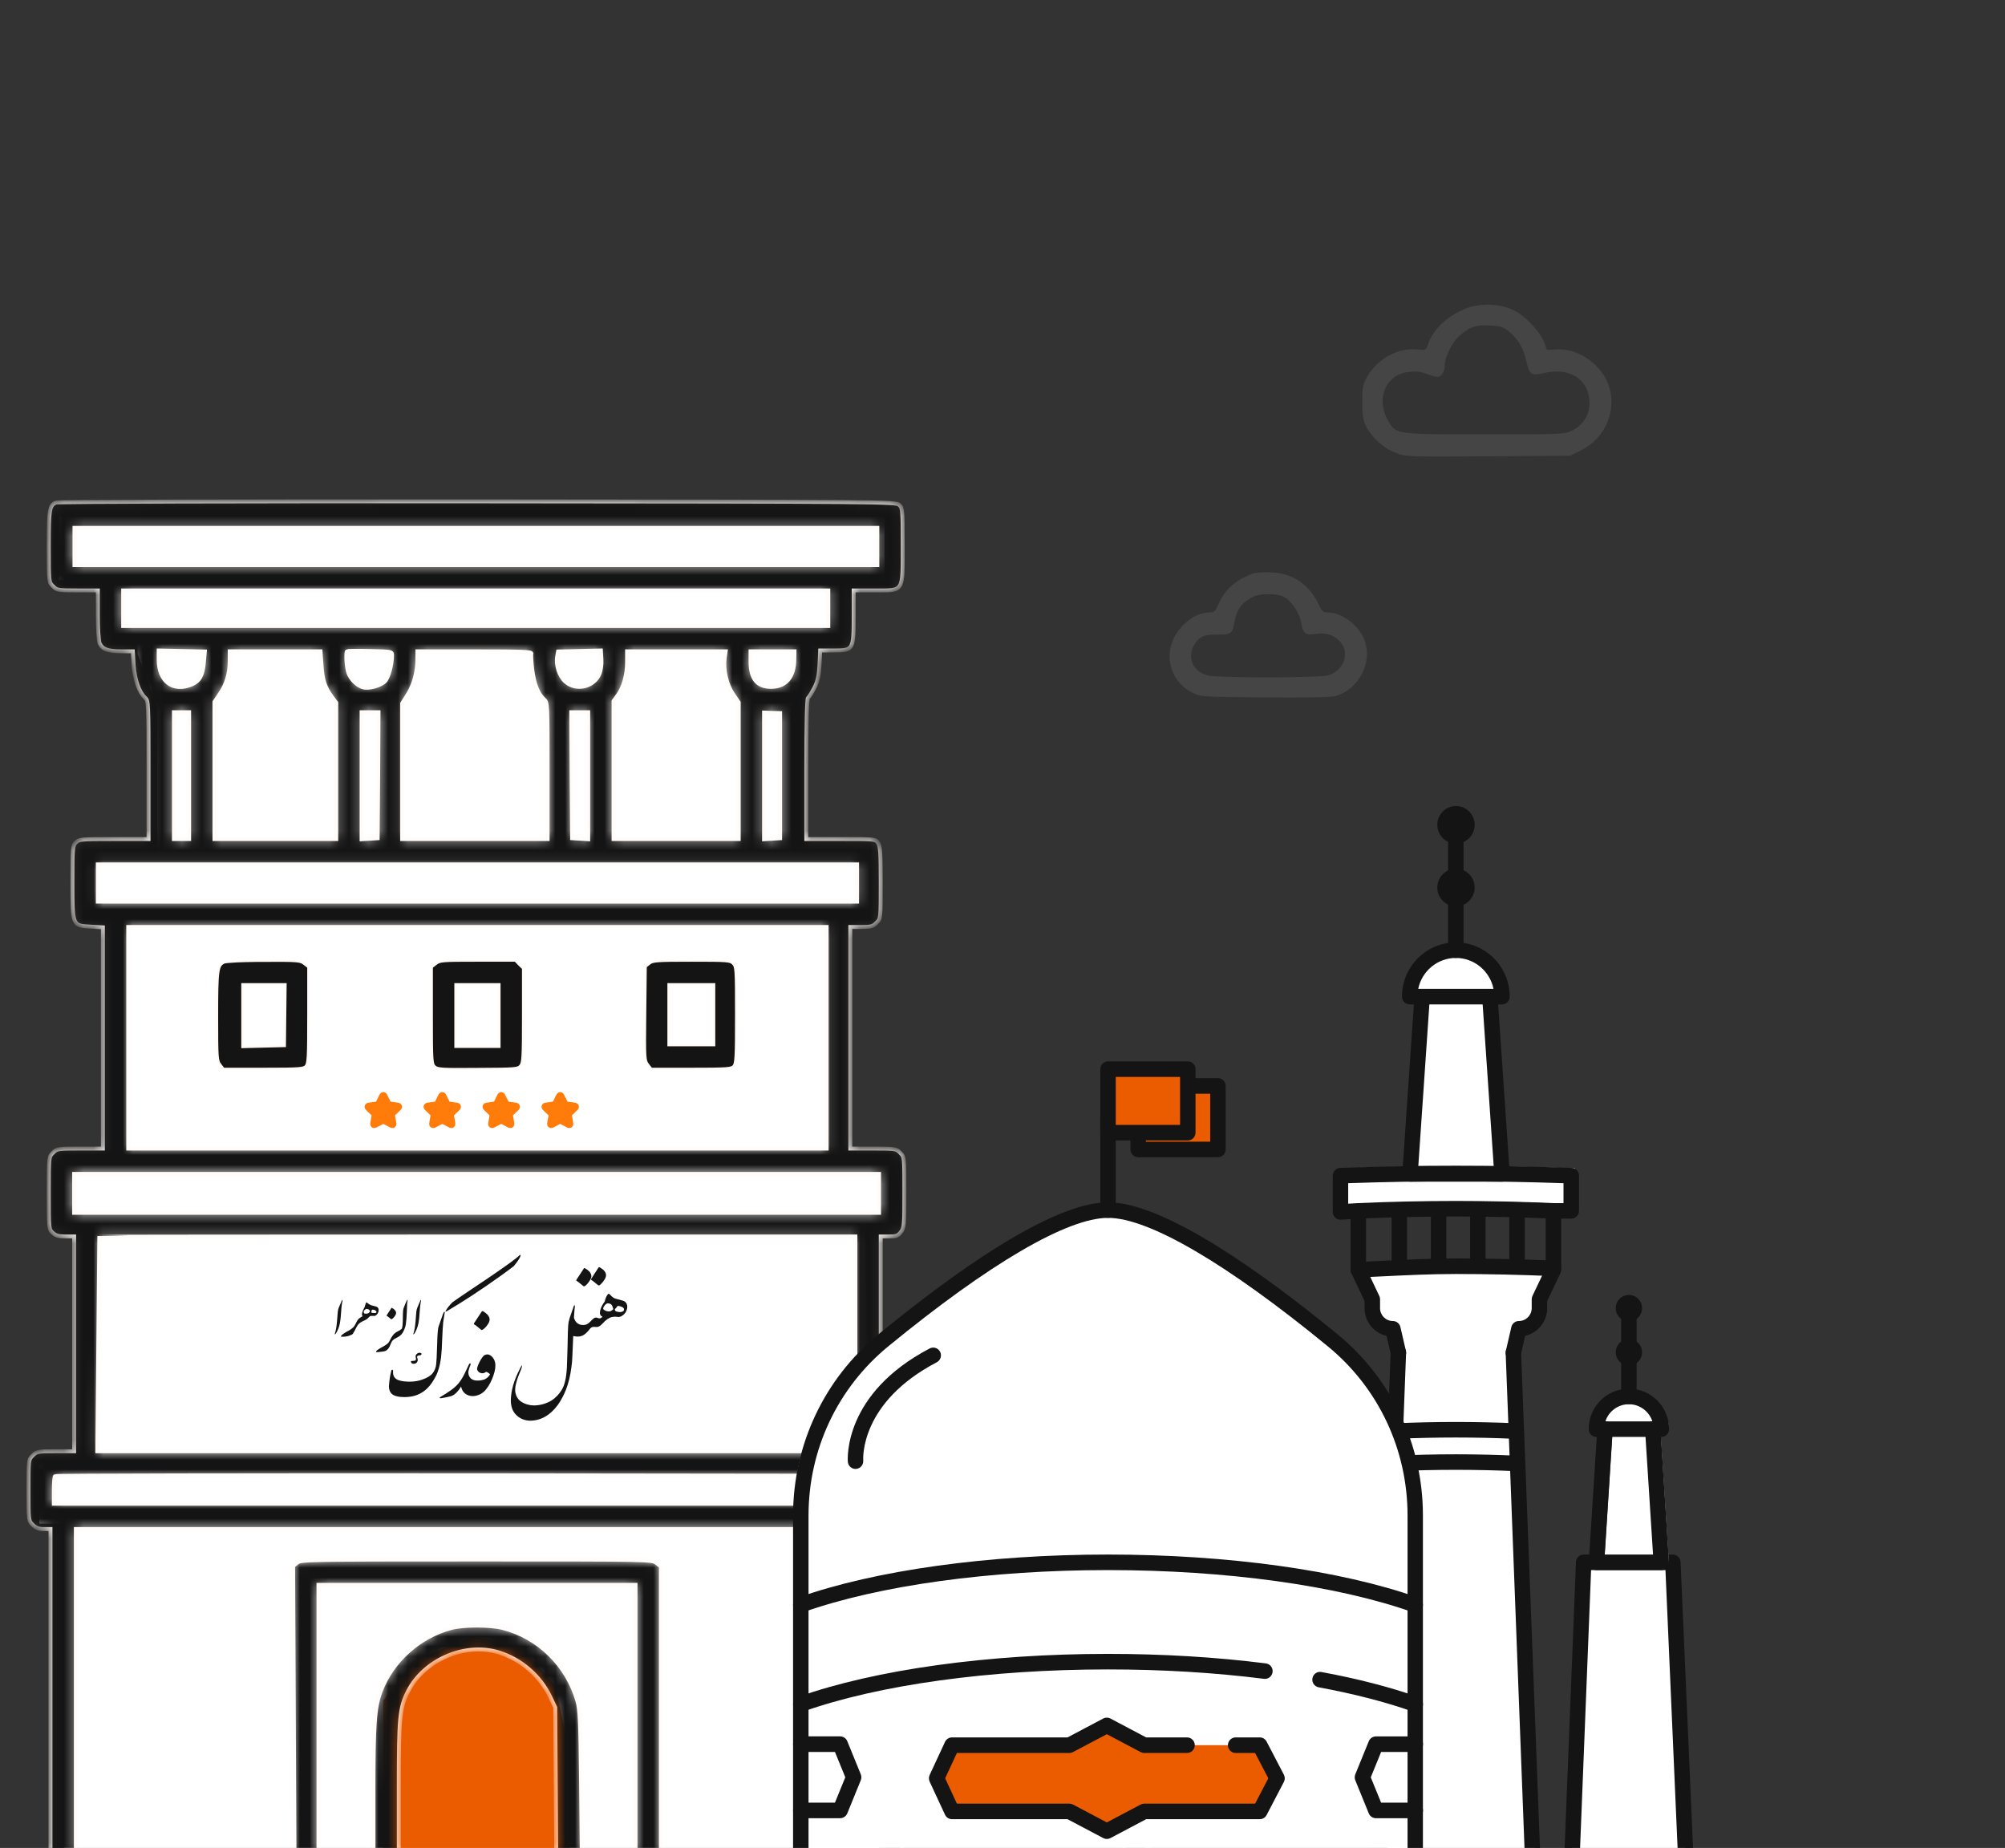
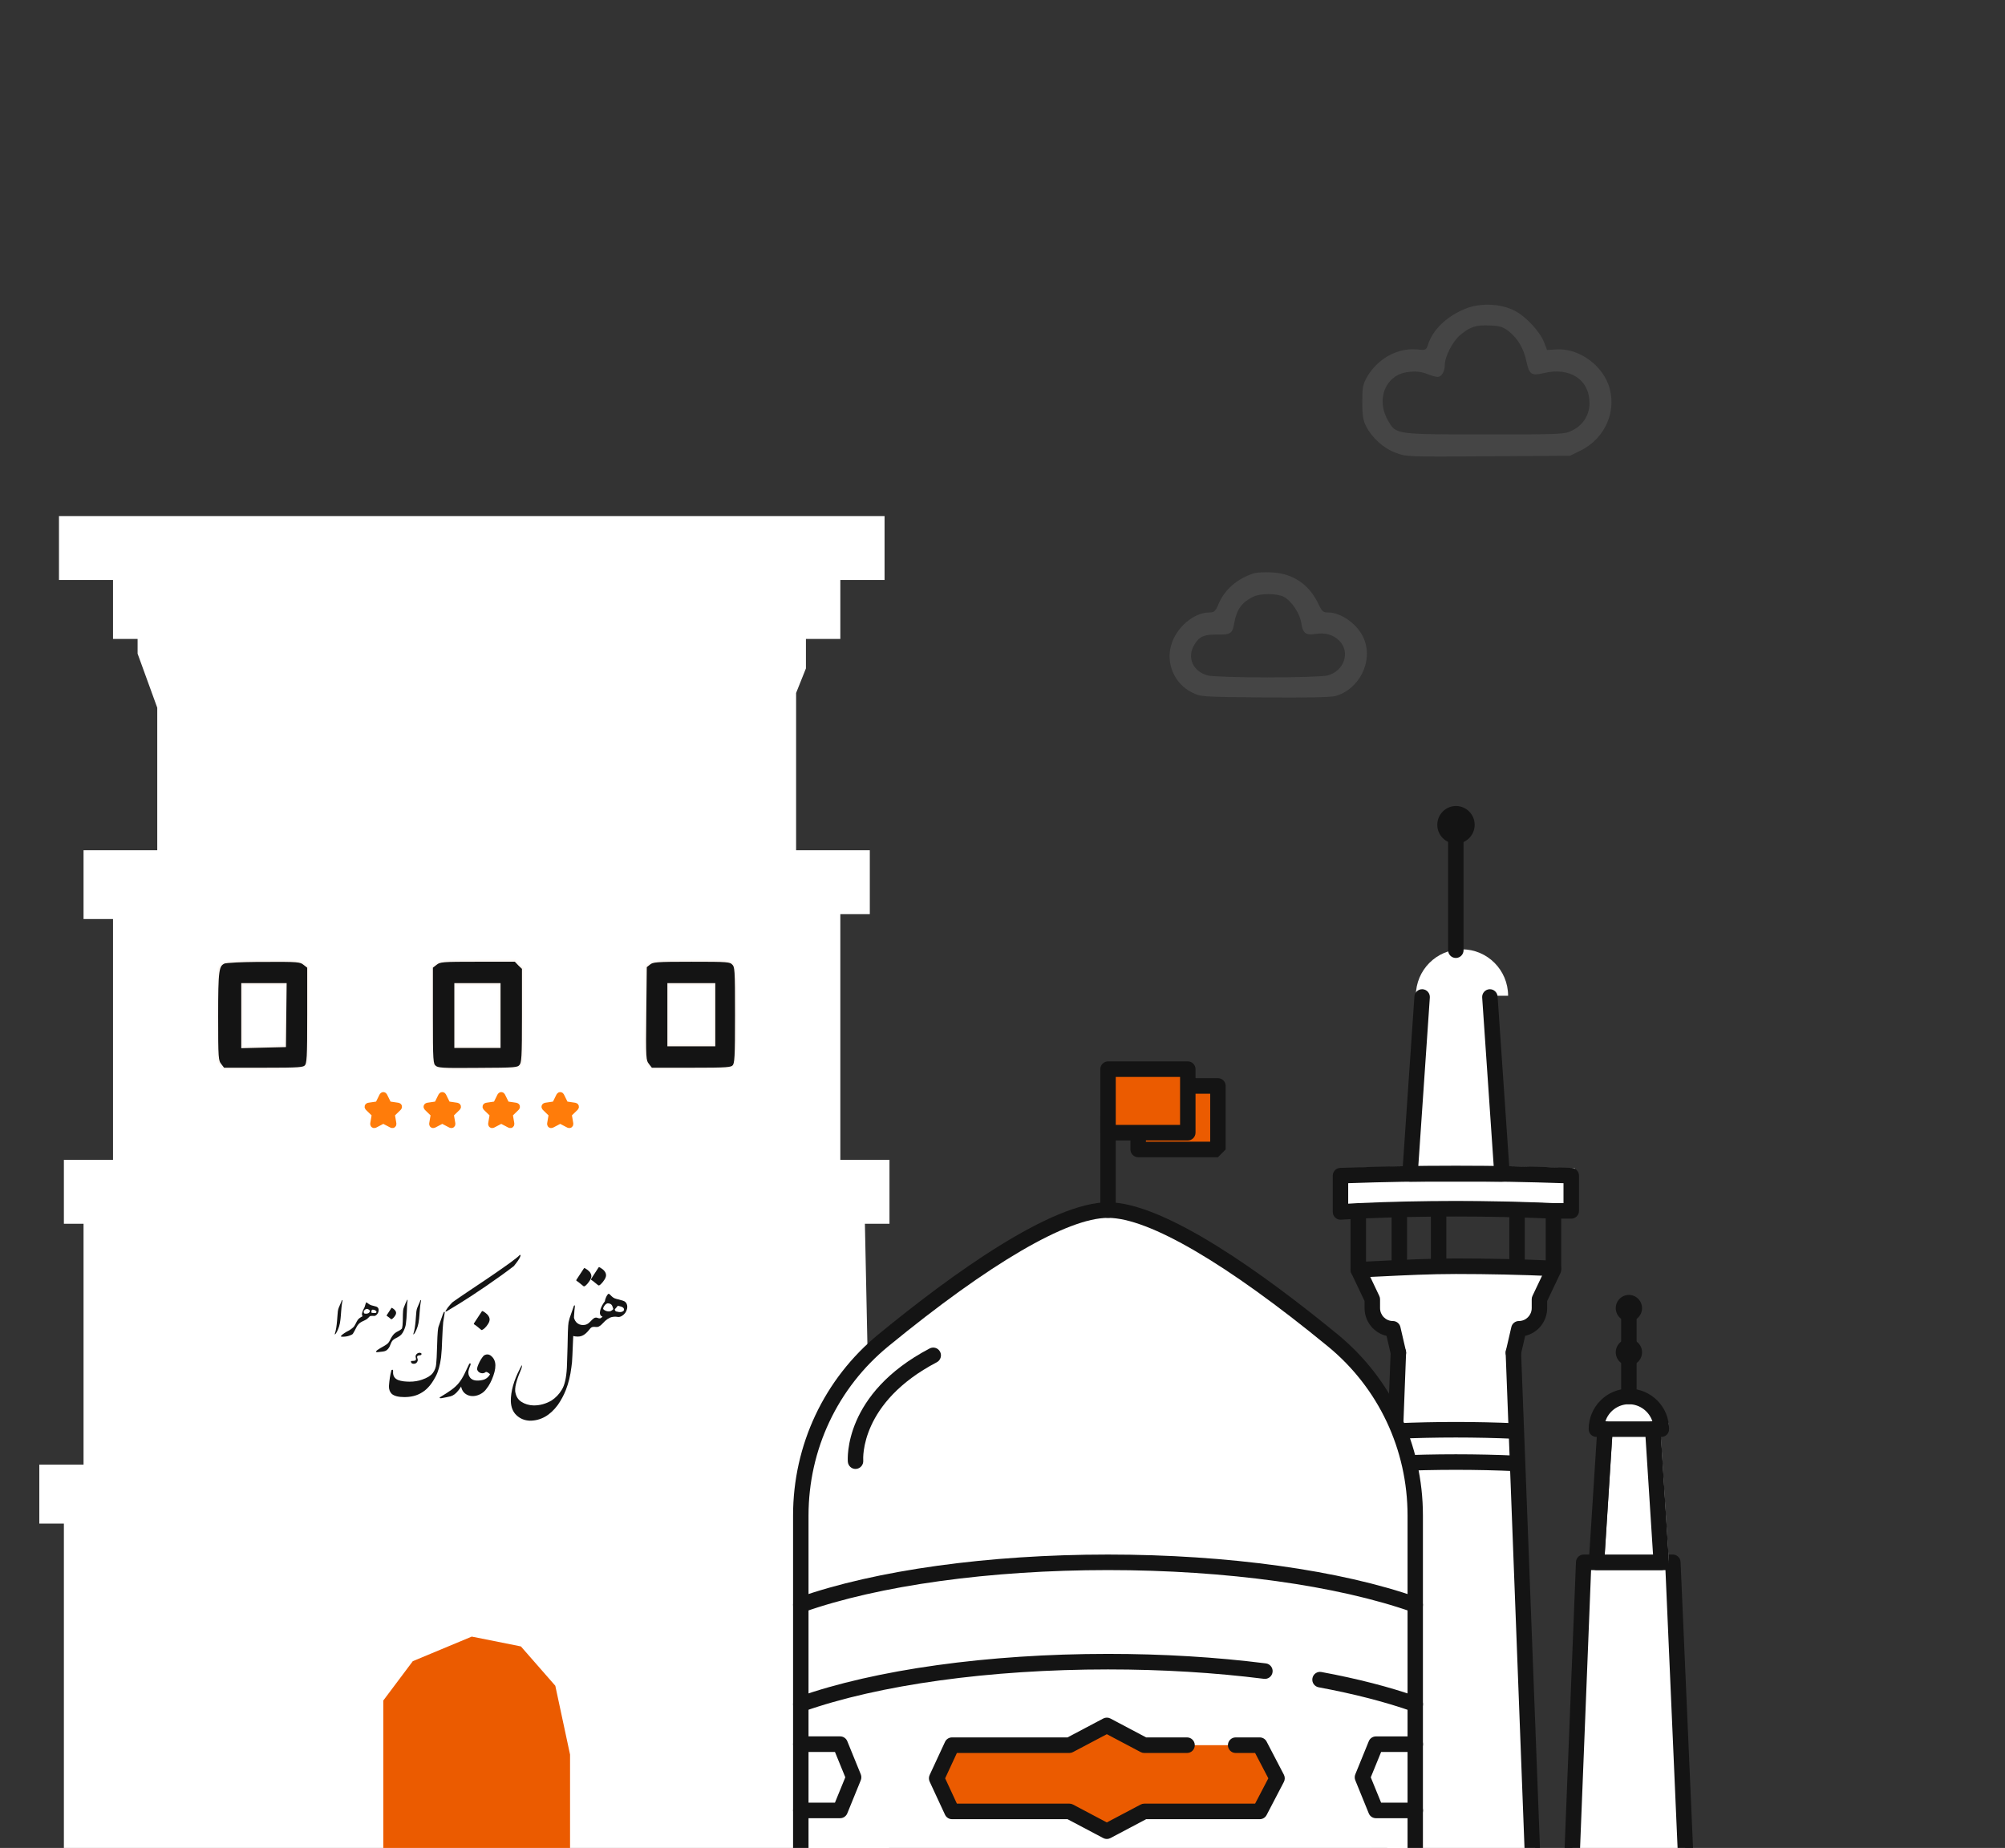
<svg xmlns="http://www.w3.org/2000/svg" width="204" height="188" viewBox="0 0 204 188" fill="none">
  <rect x="0" y="0" width="204" height="188" fill="#333333" stroke="none" />
  <g clip-path="url(#clip0_15688_55305)">
    <path d="M6.5 155V190.5H90.5L90 154H92.5V148.5H88.5L88 124.5H90.5V118H85.5V93H88.5V86.5H81V70.5L82 68V65H85.5V62.5V59H90V52.5H6V59H11.5V65H14V66.5L16 72V86.5H8.5V93.5H11.5V118H6.5V124.5H8.5V149H4V155H6.5Z" fill="white" />
    <path d="M39 173V190H58V185V178.5L56.5 171.5L53 167.5L48 166.5L42 169L39 173Z" fill="#EB5B00" />
    <mask id="path-3-inside-1_15688_55305" fill="white">
-       <path d="M5.702 51.124C5.031 51.399 4.962 51.812 4.962 55.597C4.962 59.227 4.962 59.227 5.392 59.64C5.788 60.053 5.908 60.07 7.887 60.07H9.952V62.565C9.952 64.01 10.038 65.215 10.141 65.456C10.416 66.058 10.984 66.264 12.343 66.264H13.513L13.599 67.675C13.702 69.172 14.15 70.428 14.786 71.013C15.096 71.288 15.113 71.598 15.113 78.342V85.362H11.586C8.283 85.362 8.042 85.379 7.715 85.706C7.388 86.033 7.371 86.273 7.371 89.732C7.371 94.222 7.354 94.171 9.246 94.274L10.468 94.343V105.595V116.847H8.145C5.891 116.847 5.788 116.864 5.392 117.277C4.962 117.69 4.962 117.69 4.962 121.372C4.962 124.985 4.962 125.053 5.358 125.415C5.668 125.707 5.977 125.793 6.648 125.793H7.543V136.718V147.644H5.65C3.861 147.644 3.723 147.661 3.328 148.074C2.898 148.487 2.898 148.521 2.898 151.601C2.898 154.68 2.898 154.715 3.328 155.128C3.637 155.437 3.93 155.558 4.446 155.558H5.134V172.075V188.591H2.915C0.713 188.591 0.678 188.591 0.334 189.039C-0.13 189.641 -0.113 190.054 0.403 190.57L0.816 191H67.33C133.604 191 133.827 191 134.171 190.656C134.636 190.191 134.619 189.434 134.12 188.97C133.724 188.591 133.707 188.591 125.259 188.591H116.794V179.043V169.494H120.201C124.072 169.494 125.431 169.253 127.341 168.255C128.821 167.481 130.834 165.433 131.642 163.885C132.52 162.164 132.812 160.96 132.812 158.827C132.812 156.728 132.537 155.558 131.677 153.837L131.075 152.65L131.677 151.549C134.085 147.162 132.984 141.501 129.148 138.611C128.545 138.164 127.599 137.561 127.031 137.303L126.016 136.804L125.793 135.48C125.328 132.71 123.315 129.768 121.01 128.477C117.827 126.705 114.007 126.585 110.859 128.133C107.968 129.544 105.8 132.572 105.336 135.807C105.267 136.288 105.147 136.632 105.009 136.632C104.889 136.632 104.218 136.925 103.529 137.269C100.828 138.628 98.695 141.45 98.127 144.461C97.662 146.869 97.955 149.209 98.987 151.343L99.607 152.633L98.901 154.061C96.303 159.291 98.248 165.502 103.323 168.169C105.301 169.201 106.11 169.356 110.429 169.477L114.3 169.58L114.351 179.077L114.386 188.591H103.082H91.761V172.075V155.558H92.467C92.914 155.558 93.344 155.437 93.585 155.231C93.998 154.904 93.998 154.852 93.998 151.601C93.998 147.489 94.101 147.644 91.4 147.644H89.611V136.718V125.793H90.454C91.176 125.793 91.365 125.724 91.658 125.346C92.002 124.916 92.019 124.675 92.019 121.286C92.019 117.707 92.019 117.69 91.589 117.277C91.193 116.864 91.09 116.847 88.836 116.847H86.514V105.577V94.308H87.632C88.613 94.308 88.819 94.257 89.18 93.878C89.611 93.465 89.611 93.465 89.611 89.8C89.611 86.755 89.559 86.067 89.335 85.74C89.077 85.362 88.991 85.362 85.55 85.362H82.04V78.239C82.04 73.576 82.109 71.064 82.212 70.996C82.316 70.927 82.591 70.479 82.849 69.998C83.21 69.292 83.314 68.793 83.382 67.641L83.451 66.178H84.828C86.823 66.178 86.858 66.126 86.858 62.72V60.07H88.974C92.002 60.07 91.847 60.328 91.847 55.477C91.847 51.846 91.83 51.674 91.486 51.365C91.125 51.038 90.144 51.038 48.594 51.003C24.318 50.986 5.926 51.038 5.702 51.124ZM89.266 55.597V57.49H48.422H7.577V55.597V53.705H48.422H89.266V55.597ZM84.277 61.877V63.683H48.405H12.532V61.877V60.07H48.405H84.277V61.877ZM20.739 67.4C20.636 68.69 20.309 69.292 19.5 69.636C17.591 70.428 16.145 69.327 16.145 67.09V66.178L18.485 66.23L20.842 66.281L20.739 67.4ZM39.888 66.677C39.888 67.572 39.527 68.931 39.183 69.292C38.77 69.74 37.566 70.084 36.963 69.929C36.327 69.774 35.604 69.034 35.415 68.346C35.243 67.727 35.174 66.385 35.312 66.247C35.346 66.213 36.396 66.195 37.634 66.23C39.854 66.281 39.888 66.281 39.888 66.677ZM60.981 68.57C60.431 69.894 58.624 70.307 57.541 69.361C56.904 68.793 56.525 67.623 56.697 66.746L56.783 66.281L58.968 66.23L61.136 66.178L61.188 67.073C61.222 67.589 61.136 68.208 60.981 68.57ZM32.714 67.675C32.8 69.189 33.058 69.946 33.763 70.892L34.211 71.494V78.428V85.362H28.017H21.823V78.376V71.408L22.356 70.617C23.045 69.619 23.372 68.552 23.372 67.262V66.264H28H32.611L32.714 67.675ZM54.065 66.505C54.014 66.625 54.065 67.365 54.151 68.122C54.34 69.585 54.736 70.6 55.355 71.15C55.717 71.477 55.717 71.58 55.717 78.428V85.362H48.319H40.92V78.462V71.563L41.523 70.6C42.142 69.585 42.469 68.329 42.469 67.021V66.264H48.319C53.153 66.264 54.134 66.299 54.065 66.505ZM73.73 66.969C73.576 68.139 73.92 69.636 74.573 70.6L75.158 71.46V78.411V85.362H68.793H62.427V78.342V71.322L62.857 70.737C63.442 69.929 63.803 68.673 63.803 67.348V66.264H68.81H73.834L73.73 66.969ZM80.819 67.073C80.802 68.896 79.959 69.877 78.445 69.877C77.034 69.877 76.363 69.051 76.363 67.296V66.264H78.599H80.836L80.819 67.073ZM19.242 78.91V85.362H18.468H17.694V78.91V72.458H18.468H19.242V78.91ZM38.477 78.858L38.426 85.276L37.617 85.327L36.791 85.379V78.927V72.458H37.652H38.512L38.477 78.858ZM59.846 78.927V85.379L59.037 85.327L58.212 85.276L58.16 78.858L58.126 72.458H58.986H59.846V78.927ZM79.374 78.91V85.276L78.565 85.327L77.739 85.379V78.944V72.492L78.565 72.527L79.374 72.544V78.91ZM87.202 89.835V91.727H48.577H9.952V89.835V87.942H48.577H87.202V89.835ZM84.105 105.577V116.847H48.577H13.049V105.577V94.308H48.577H84.105V105.577ZM89.439 121.406V123.385H48.491H7.543V121.406V119.427H48.491H89.439V121.406ZM87.03 136.718V147.644H48.474H9.9L10.003 136.753C10.055 130.783 10.107 125.862 10.107 125.828C10.124 125.81 27.432 125.793 48.577 125.793H87.03V136.718ZM117.19 129.682C120.752 130.593 122.919 133.054 123.384 136.667C123.504 137.561 123.694 138.422 123.814 138.559C123.934 138.714 124.433 138.972 124.932 139.127C126.137 139.523 127.255 140.245 128.287 141.347C129.698 142.843 130.421 144.667 130.438 146.852C130.438 148.487 130.197 149.244 129.182 150.809C128.218 152.289 128.115 152.925 128.683 153.751C129.354 154.732 130.008 156.16 130.197 157.072C131.075 161.253 128.924 165.141 124.915 166.603C124.106 166.896 123.418 166.982 120.838 167.034L117.741 167.12L120.7 164.126C122.334 162.491 123.78 160.995 123.917 160.805C124.519 159.997 123.934 158.827 122.919 158.827C122.472 158.827 121.99 159.222 119.599 161.614L116.794 164.418V153.08V141.725L116.416 141.329C115.951 140.83 115.194 140.813 114.73 141.278C114.403 141.605 114.386 141.845 114.386 146.439C114.386 149.089 114.351 151.257 114.317 151.257C114.265 151.257 113.336 150.362 112.235 149.278C110.463 147.523 110.17 147.299 109.637 147.299C108.915 147.299 108.364 147.816 108.364 148.504C108.364 148.917 108.828 149.484 111.34 151.996L114.3 154.99L114.248 161.063L114.196 167.12L110.549 167.051C106.506 166.965 105.714 166.81 104.149 165.812C102.153 164.522 100.828 162.577 100.432 160.306C100.054 158.087 100.519 155.988 101.826 154.061C102.205 153.51 102.514 152.874 102.514 152.65C102.514 152.426 102.205 151.79 101.826 151.222C99.761 148.142 100.054 144.03 102.514 141.226C103.392 140.228 104.424 139.609 106.093 139.041C106.798 138.8 107.435 138.49 107.504 138.353C107.59 138.215 107.71 137.424 107.813 136.598C108.106 133.828 109.74 131.454 112.149 130.301C113.99 129.423 115.504 129.234 117.19 129.682ZM91.469 151.549L91.52 152.977H48.491H5.478V151.635C5.478 150.895 5.53 150.224 5.599 150.173C5.65 150.104 24.989 150.069 48.559 150.087L91.417 150.138L91.469 151.549ZM89.266 172.075V188.591H78.255H67.244V173.984V159.36L66.797 159.016C66.332 158.655 66.281 158.655 48.491 158.655C31.148 158.655 30.632 158.672 30.236 158.982L29.823 159.308L29.892 173.95L29.961 188.591H18.829H7.715V172.075V155.558H48.491H89.266V172.075ZM64.663 174.913V188.591H61.928H59.192L59.123 181.314C59.055 175.12 59.003 173.898 58.745 173.038C57.695 169.391 54.788 166.552 51.157 165.623C49.867 165.296 47.149 165.296 45.91 165.623C42.658 166.483 39.871 168.995 38.718 172.092C38.116 173.709 37.996 175.412 37.996 182.157V188.591H35.209H32.404V174.913V161.235H48.542H64.663V174.913ZM50.762 168.117C52.998 168.806 54.943 170.474 55.958 172.591L56.491 173.709L56.543 181.142L56.594 188.591H48.577H40.576V181.916C40.576 174.673 40.663 173.761 41.523 172.057C43.157 168.857 47.338 167.051 50.762 168.117Z" />
-     </mask>
+       </mask>
    <path d="M5.702 51.124C5.031 51.399 4.962 51.812 4.962 55.597C4.962 59.227 4.962 59.227 5.392 59.64C5.788 60.053 5.908 60.07 7.887 60.07H9.952V62.565C9.952 64.01 10.038 65.215 10.141 65.456C10.416 66.058 10.984 66.264 12.343 66.264H13.513L13.599 67.675C13.702 69.172 14.15 70.428 14.786 71.013C15.096 71.288 15.113 71.598 15.113 78.342V85.362H11.586C8.283 85.362 8.042 85.379 7.715 85.706C7.388 86.033 7.371 86.273 7.371 89.732C7.371 94.222 7.354 94.171 9.246 94.274L10.468 94.343V105.595V116.847H8.145C5.891 116.847 5.788 116.864 5.392 117.277C4.962 117.69 4.962 117.69 4.962 121.372C4.962 124.985 4.962 125.053 5.358 125.415C5.668 125.707 5.977 125.793 6.648 125.793H7.543V136.718V147.644H5.65C3.861 147.644 3.723 147.661 3.328 148.074C2.898 148.487 2.898 148.521 2.898 151.601C2.898 154.68 2.898 154.715 3.328 155.128C3.637 155.437 3.93 155.558 4.446 155.558H5.134V172.075V188.591H2.915C0.713 188.591 0.678 188.591 0.334 189.039C-0.13 189.641 -0.113 190.054 0.403 190.57L0.816 191H67.33C133.604 191 133.827 191 134.171 190.656C134.636 190.191 134.619 189.434 134.12 188.97C133.724 188.591 133.707 188.591 125.259 188.591H116.794V179.043V169.494H120.201C124.072 169.494 125.431 169.253 127.341 168.255C128.821 167.481 130.834 165.433 131.642 163.885C132.52 162.164 132.812 160.96 132.812 158.827C132.812 156.728 132.537 155.558 131.677 153.837L131.075 152.65L131.677 151.549C134.085 147.162 132.984 141.501 129.148 138.611C128.545 138.164 127.599 137.561 127.031 137.303L126.016 136.804L125.793 135.48C125.328 132.71 123.315 129.768 121.01 128.477C117.827 126.705 114.007 126.585 110.859 128.133C107.968 129.544 105.8 132.572 105.336 135.807C105.267 136.288 105.147 136.632 105.009 136.632C104.889 136.632 104.218 136.925 103.529 137.269C100.828 138.628 98.695 141.45 98.127 144.461C97.662 146.869 97.955 149.209 98.987 151.343L99.607 152.633L98.901 154.061C96.303 159.291 98.248 165.502 103.323 168.169C105.301 169.201 106.11 169.356 110.429 169.477L114.3 169.58L114.351 179.077L114.386 188.591H103.082H91.761V172.075V155.558H92.467C92.914 155.558 93.344 155.437 93.585 155.231C93.998 154.904 93.998 154.852 93.998 151.601C93.998 147.489 94.101 147.644 91.4 147.644H89.611V136.718V125.793H90.454C91.176 125.793 91.365 125.724 91.658 125.346C92.002 124.916 92.019 124.675 92.019 121.286C92.019 117.707 92.019 117.69 91.589 117.277C91.193 116.864 91.09 116.847 88.836 116.847H86.514V105.577V94.308H87.632C88.613 94.308 88.819 94.257 89.18 93.878C89.611 93.465 89.611 93.465 89.611 89.8C89.611 86.755 89.559 86.067 89.335 85.74C89.077 85.362 88.991 85.362 85.55 85.362H82.04V78.239C82.04 73.576 82.109 71.064 82.212 70.996C82.316 70.927 82.591 70.479 82.849 69.998C83.21 69.292 83.314 68.793 83.382 67.641L83.451 66.178H84.828C86.823 66.178 86.858 66.126 86.858 62.72V60.07H88.974C92.002 60.07 91.847 60.328 91.847 55.477C91.847 51.846 91.83 51.674 91.486 51.365C91.125 51.038 90.144 51.038 48.594 51.003C24.318 50.986 5.926 51.038 5.702 51.124ZM89.266 55.597V57.49H48.422H7.577V55.597V53.705H48.422H89.266V55.597ZM84.277 61.877V63.683H48.405H12.532V61.877V60.07H48.405H84.277V61.877ZM20.739 67.4C20.636 68.69 20.309 69.292 19.5 69.636C17.591 70.428 16.145 69.327 16.145 67.09V66.178L18.485 66.23L20.842 66.281L20.739 67.4ZM39.888 66.677C39.888 67.572 39.527 68.931 39.183 69.292C38.77 69.74 37.566 70.084 36.963 69.929C36.327 69.774 35.604 69.034 35.415 68.346C35.243 67.727 35.174 66.385 35.312 66.247C35.346 66.213 36.396 66.195 37.634 66.23C39.854 66.281 39.888 66.281 39.888 66.677ZM60.981 68.57C60.431 69.894 58.624 70.307 57.541 69.361C56.904 68.793 56.525 67.623 56.697 66.746L56.783 66.281L58.968 66.23L61.136 66.178L61.188 67.073C61.222 67.589 61.136 68.208 60.981 68.57ZM32.714 67.675C32.8 69.189 33.058 69.946 33.763 70.892L34.211 71.494V78.428V85.362H28.017H21.823V78.376V71.408L22.356 70.617C23.045 69.619 23.372 68.552 23.372 67.262V66.264H28H32.611L32.714 67.675ZM54.065 66.505C54.014 66.625 54.065 67.365 54.151 68.122C54.34 69.585 54.736 70.6 55.355 71.15C55.717 71.477 55.717 71.58 55.717 78.428V85.362H48.319H40.92V78.462V71.563L41.523 70.6C42.142 69.585 42.469 68.329 42.469 67.021V66.264H48.319C53.153 66.264 54.134 66.299 54.065 66.505ZM73.73 66.969C73.576 68.139 73.92 69.636 74.573 70.6L75.158 71.46V78.411V85.362H68.793H62.427V78.342V71.322L62.857 70.737C63.442 69.929 63.803 68.673 63.803 67.348V66.264H68.81H73.834L73.73 66.969ZM80.819 67.073C80.802 68.896 79.959 69.877 78.445 69.877C77.034 69.877 76.363 69.051 76.363 67.296V66.264H78.599H80.836L80.819 67.073ZM19.242 78.91V85.362H18.468H17.694V78.91V72.458H18.468H19.242V78.91ZM38.477 78.858L38.426 85.276L37.617 85.327L36.791 85.379V78.927V72.458H37.652H38.512L38.477 78.858ZM59.846 78.927V85.379L59.037 85.327L58.212 85.276L58.16 78.858L58.126 72.458H58.986H59.846V78.927ZM79.374 78.91V85.276L78.565 85.327L77.739 85.379V78.944V72.492L78.565 72.527L79.374 72.544V78.91ZM87.202 89.835V91.727H48.577H9.952V89.835V87.942H48.577H87.202V89.835ZM84.105 105.577V116.847H48.577H13.049V105.577V94.308H48.577H84.105V105.577ZM89.439 121.406V123.385H48.491H7.543V121.406V119.427H48.491H89.439V121.406ZM87.03 136.718V147.644H48.474H9.9L10.003 136.753C10.055 130.783 10.107 125.862 10.107 125.828C10.124 125.81 27.432 125.793 48.577 125.793H87.03V136.718ZM117.19 129.682C120.752 130.593 122.919 133.054 123.384 136.667C123.504 137.561 123.694 138.422 123.814 138.559C123.934 138.714 124.433 138.972 124.932 139.127C126.137 139.523 127.255 140.245 128.287 141.347C129.698 142.843 130.421 144.667 130.438 146.852C130.438 148.487 130.197 149.244 129.182 150.809C128.218 152.289 128.115 152.925 128.683 153.751C129.354 154.732 130.008 156.16 130.197 157.072C131.075 161.253 128.924 165.141 124.915 166.603C124.106 166.896 123.418 166.982 120.838 167.034L117.741 167.12L120.7 164.126C122.334 162.491 123.78 160.995 123.917 160.805C124.519 159.997 123.934 158.827 122.919 158.827C122.472 158.827 121.99 159.222 119.599 161.614L116.794 164.418V153.08V141.725L116.416 141.329C115.951 140.83 115.194 140.813 114.73 141.278C114.403 141.605 114.386 141.845 114.386 146.439C114.386 149.089 114.351 151.257 114.317 151.257C114.265 151.257 113.336 150.362 112.235 149.278C110.463 147.523 110.17 147.299 109.637 147.299C108.915 147.299 108.364 147.816 108.364 148.504C108.364 148.917 108.828 149.484 111.34 151.996L114.3 154.99L114.248 161.063L114.196 167.12L110.549 167.051C106.506 166.965 105.714 166.81 104.149 165.812C102.153 164.522 100.828 162.577 100.432 160.306C100.054 158.087 100.519 155.988 101.826 154.061C102.205 153.51 102.514 152.874 102.514 152.65C102.514 152.426 102.205 151.79 101.826 151.222C99.761 148.142 100.054 144.03 102.514 141.226C103.392 140.228 104.424 139.609 106.093 139.041C106.798 138.8 107.435 138.49 107.504 138.353C107.59 138.215 107.71 137.424 107.813 136.598C108.106 133.828 109.74 131.454 112.149 130.301C113.99 129.423 115.504 129.234 117.19 129.682ZM91.469 151.549L91.52 152.977H48.491H5.478V151.635C5.478 150.895 5.53 150.224 5.599 150.173C5.65 150.104 24.989 150.069 48.559 150.087L91.417 150.138L91.469 151.549ZM89.266 172.075V188.591H78.255H67.244V173.984V159.36L66.797 159.016C66.332 158.655 66.281 158.655 48.491 158.655C31.148 158.655 30.632 158.672 30.236 158.982L29.823 159.308L29.892 173.95L29.961 188.591H18.829H7.715V172.075V155.558H48.491H89.266V172.075ZM64.663 174.913V188.591H61.928H59.192L59.123 181.314C59.055 175.12 59.003 173.898 58.745 173.038C57.695 169.391 54.788 166.552 51.157 165.623C49.867 165.296 47.149 165.296 45.91 165.623C42.658 166.483 39.871 168.995 38.718 172.092C38.116 173.709 37.996 175.412 37.996 182.157V188.591H35.209H32.404V174.913V161.235H48.542H64.663V174.913ZM50.762 168.117C52.998 168.806 54.943 170.474 55.958 172.591L56.491 173.709L56.543 181.142L56.594 188.591H48.577H40.576V181.916C40.576 174.673 40.663 173.761 41.523 172.057C43.157 168.857 47.338 167.051 50.762 168.117Z" fill="#141414" stroke="#FEF9F5" stroke-width="0.4" mask="url(#path-3-inside-1_15688_55305)" />
    <path d="M26.796 108.725C28.673 108.725 29.697 108.716 30.284 108.673C30.578 108.651 30.754 108.622 30.871 108.584C30.982 108.548 31.04 108.504 31.094 108.446C31.194 108.339 31.268 108.153 31.31 107.414C31.35 106.684 31.358 105.444 31.358 103.267V98.397L30.95 98.082L30.949 98.08C30.846 97.997 30.76 97.94 30.637 97.895C30.511 97.85 30.34 97.816 30.067 97.794C29.794 97.772 29.424 97.76 28.903 97.756L26.831 97.758L26.037 97.762C25.271 97.769 24.593 97.789 24.055 97.814C23.696 97.832 23.399 97.852 23.181 97.874C23.071 97.885 22.982 97.897 22.915 97.908C22.845 97.921 22.809 97.931 22.798 97.936L22.796 97.938L22.683 97.997C22.578 98.059 22.497 98.131 22.43 98.238C22.338 98.385 22.267 98.608 22.216 98.98C22.114 99.724 22.096 101.019 22.096 103.388C22.096 105.549 22.101 106.684 22.148 107.333C22.171 107.657 22.205 107.853 22.251 107.991C22.296 108.126 22.353 108.212 22.436 108.314L22.436 108.316L22.75 108.725H26.796ZM24.648 100.122H29.065L29.064 100.223L29.029 103.269L28.995 106.331L28.994 106.427L28.898 106.43L26.816 106.481L24.751 106.532L24.648 106.535V100.122Z" fill="#141414" stroke="#FEF9F5" stroke-width="0.2" />
    <path d="M48.61 108.74H48.611C50.575 108.732 51.597 108.723 52.166 108.674C52.451 108.649 52.612 108.615 52.718 108.571C52.817 108.53 52.871 108.478 52.94 108.397C53.046 108.261 53.119 108.078 53.159 107.37C53.2 106.662 53.208 105.452 53.208 103.283V98.526L52.809 98.143L52.807 98.14L52.424 97.74H48.611C46.785 97.74 45.819 97.744 45.254 97.791C44.972 97.814 44.798 97.848 44.67 97.894C44.545 97.938 44.459 97.996 44.355 98.079L44.353 98.081L43.945 98.395V103.301C43.945 105.66 43.95 106.899 43.995 107.585C44.018 107.929 44.05 108.124 44.093 108.25C44.133 108.368 44.183 108.425 44.256 108.49C44.385 108.605 44.536 108.681 45.136 108.72C45.736 108.758 46.759 108.757 48.61 108.74ZM46.326 100.121H50.828V106.515H46.326V100.121Z" fill="#141414" stroke="#FEF9F5" stroke-width="0.2" />
    <path d="M70.322 108.725C72.199 108.725 73.224 108.716 73.811 108.673C74.104 108.651 74.281 108.622 74.397 108.584C74.509 108.548 74.566 108.504 74.62 108.446C74.669 108.394 74.713 108.319 74.75 108.165C74.787 108.008 74.816 107.774 74.836 107.408C74.877 106.676 74.885 105.436 74.885 103.267C74.885 100.908 74.881 99.674 74.836 98.987C74.814 98.644 74.781 98.447 74.738 98.317C74.697 98.195 74.645 98.131 74.57 98.056C74.494 97.98 74.43 97.927 74.321 97.887C74.208 97.844 74.042 97.812 73.762 97.79C73.201 97.745 72.217 97.741 70.357 97.741C68.549 97.741 67.56 97.75 66.978 97.795C66.687 97.817 66.503 97.848 66.373 97.889C66.246 97.928 66.167 97.979 66.084 98.046L65.708 98.344L65.657 103.096C65.631 105.429 65.623 106.629 65.663 107.302C65.683 107.638 65.716 107.835 65.761 107.973C65.805 108.107 65.862 108.19 65.946 108.299L65.945 108.3L66.277 108.725H70.322ZM68.003 100.122H72.677V106.344H68.003V100.122Z" fill="#141414" stroke="#FEF9F5" stroke-width="0.2" />
    <g clip-path="url(#clip1_15688_55305)">
      <path d="M38.88 111.575C38.919 111.497 38.938 111.458 38.964 111.446C38.986 111.435 39.013 111.435 39.035 111.446C39.062 111.458 39.081 111.497 39.119 111.575L39.484 112.313C39.495 112.336 39.501 112.348 39.509 112.356C39.516 112.364 39.525 112.371 39.535 112.375C39.546 112.38 39.559 112.382 39.584 112.386L40.399 112.505C40.485 112.518 40.528 112.524 40.548 112.545C40.565 112.563 40.573 112.588 40.57 112.613C40.566 112.642 40.535 112.672 40.473 112.733L39.883 113.307C39.865 113.325 39.856 113.334 39.85 113.344C39.844 113.354 39.841 113.364 39.84 113.375C39.838 113.387 39.84 113.4 39.845 113.425L39.984 114.236C39.999 114.322 40.006 114.365 39.992 114.39C39.98 114.412 39.959 114.428 39.934 114.432C39.906 114.437 39.867 114.417 39.791 114.377L39.062 113.994C39.039 113.982 39.028 113.976 39.016 113.973C39.005 113.971 38.994 113.971 38.984 113.973C38.972 113.976 38.96 113.982 38.938 113.994L38.209 114.377C38.132 114.417 38.094 114.437 38.065 114.432C38.041 114.428 38.019 114.412 38.007 114.39C37.993 114.365 38.001 114.322 38.015 114.236L38.154 113.425C38.159 113.4 38.161 113.387 38.16 113.375C38.158 113.364 38.155 113.354 38.15 113.344C38.144 113.334 38.135 113.325 38.116 113.307L37.526 112.733C37.464 112.672 37.433 112.642 37.429 112.613C37.426 112.588 37.434 112.563 37.452 112.545C37.471 112.524 37.514 112.518 37.6 112.505L38.415 112.386C38.441 112.382 38.453 112.38 38.465 112.375C38.474 112.371 38.483 112.364 38.49 112.356C38.499 112.348 38.504 112.336 38.516 112.313L38.88 111.575Z" fill="#FF7C0A" stroke="#FF7C0A" stroke-width="0.667" stroke-linecap="round" stroke-linejoin="round" />
    </g>
    <g clip-path="url(#clip2_15688_55305)">
      <path d="M44.88 111.575C44.919 111.497 44.938 111.458 44.964 111.446C44.986 111.435 45.013 111.435 45.035 111.446C45.062 111.458 45.081 111.497 45.119 111.575L45.484 112.313C45.495 112.336 45.501 112.348 45.509 112.356C45.516 112.364 45.525 112.371 45.535 112.375C45.546 112.38 45.559 112.382 45.584 112.386L46.399 112.505C46.485 112.518 46.528 112.524 46.548 112.545C46.565 112.563 46.573 112.588 46.57 112.613C46.566 112.642 46.535 112.672 46.473 112.733L45.883 113.307C45.865 113.325 45.856 113.334 45.85 113.344C45.844 113.354 45.841 113.364 45.84 113.375C45.838 113.387 45.84 113.4 45.845 113.425L45.984 114.236C45.999 114.322 46.006 114.365 45.992 114.39C45.98 114.412 45.959 114.428 45.934 114.432C45.906 114.437 45.867 114.417 45.791 114.377L45.062 113.994C45.039 113.982 45.028 113.976 45.016 113.973C45.005 113.971 44.994 113.971 44.984 113.973C44.972 113.976 44.96 113.982 44.938 113.994L44.209 114.377C44.132 114.417 44.094 114.437 44.065 114.432C44.041 114.428 44.019 114.412 44.007 114.39C43.993 114.365 44.001 114.322 44.015 114.236L44.154 113.425C44.159 113.4 44.161 113.387 44.16 113.375C44.158 113.364 44.155 113.354 44.15 113.344C44.144 113.334 44.135 113.325 44.116 113.307L43.526 112.733C43.464 112.672 43.433 112.642 43.429 112.613C43.426 112.588 43.434 112.563 43.452 112.545C43.471 112.524 43.514 112.518 43.6 112.505L44.415 112.386C44.441 112.382 44.453 112.38 44.465 112.375C44.474 112.371 44.483 112.364 44.49 112.356C44.499 112.348 44.504 112.336 44.516 112.313L44.88 111.575Z" fill="#FF7C0A" stroke="#FF7C0A" stroke-width="0.667" stroke-linecap="round" stroke-linejoin="round" />
    </g>
    <g clip-path="url(#clip3_15688_55305)">
      <path d="M50.88 111.575C50.919 111.497 50.938 111.458 50.964 111.446C50.986 111.435 51.013 111.435 51.035 111.446C51.062 111.458 51.081 111.497 51.119 111.575L51.484 112.313C51.495 112.336 51.501 112.348 51.509 112.356C51.516 112.364 51.525 112.371 51.535 112.375C51.546 112.38 51.559 112.382 51.584 112.386L52.399 112.505C52.485 112.518 52.528 112.524 52.548 112.545C52.565 112.563 52.573 112.588 52.57 112.613C52.566 112.642 52.535 112.672 52.473 112.733L51.883 113.307C51.865 113.325 51.856 113.334 51.85 113.344C51.844 113.354 51.841 113.364 51.84 113.375C51.838 113.387 51.84 113.4 51.845 113.425L51.984 114.236C51.999 114.322 52.006 114.365 51.992 114.39C51.98 114.412 51.959 114.428 51.934 114.432C51.906 114.437 51.867 114.417 51.791 114.377L51.062 113.994C51.039 113.982 51.028 113.976 51.016 113.973C51.005 113.971 50.994 113.971 50.984 113.973C50.972 113.976 50.96 113.982 50.938 113.994L50.209 114.377C50.132 114.417 50.094 114.437 50.065 114.432C50.041 114.428 50.019 114.412 50.007 114.39C49.993 114.365 50.001 114.322 50.015 114.236L50.154 113.425C50.159 113.4 50.161 113.387 50.16 113.375C50.158 113.364 50.155 113.354 50.15 113.344C50.144 113.334 50.135 113.325 50.116 113.307L49.526 112.733C49.464 112.672 49.433 112.642 49.429 112.613C49.426 112.588 49.434 112.563 49.452 112.545C49.471 112.524 49.514 112.518 49.6 112.505L50.415 112.386C50.441 112.382 50.453 112.38 50.465 112.375C50.474 112.371 50.483 112.364 50.49 112.356C50.499 112.348 50.504 112.336 50.516 112.313L50.88 111.575Z" fill="#FF7C0A" stroke="#FF7C0A" stroke-width="0.667" stroke-linecap="round" stroke-linejoin="round" />
    </g>
    <g clip-path="url(#clip4_15688_55305)">
      <path d="M56.88 111.575C56.919 111.497 56.938 111.458 56.964 111.446C56.986 111.435 57.013 111.435 57.035 111.446C57.062 111.458 57.081 111.497 57.119 111.575L57.484 112.313C57.495 112.336 57.501 112.348 57.509 112.356C57.516 112.364 57.525 112.371 57.535 112.375C57.546 112.38 57.559 112.382 57.584 112.386L58.399 112.505C58.485 112.518 58.528 112.524 58.548 112.545C58.565 112.563 58.573 112.588 58.57 112.613C58.566 112.642 58.535 112.672 58.473 112.733L57.883 113.307C57.865 113.325 57.856 113.334 57.85 113.344C57.844 113.354 57.841 113.364 57.84 113.375C57.838 113.387 57.84 113.4 57.845 113.425L57.984 114.236C57.999 114.322 58.006 114.365 57.992 114.39C57.98 114.412 57.959 114.428 57.934 114.432C57.906 114.437 57.867 114.417 57.791 114.377L57.062 113.994C57.039 113.982 57.028 113.976 57.016 113.973C57.005 113.971 56.994 113.971 56.984 113.973C56.972 113.976 56.96 113.982 56.938 113.994L56.209 114.377C56.132 114.417 56.094 114.437 56.065 114.432C56.041 114.428 56.019 114.412 56.007 114.39C55.993 114.365 56.001 114.322 56.015 114.236L56.154 113.425C56.159 113.4 56.161 113.387 56.16 113.375C56.158 113.364 56.155 113.354 56.15 113.344C56.144 113.334 56.135 113.325 56.116 113.307L55.526 112.733C55.464 112.672 55.433 112.642 55.429 112.613C55.426 112.588 55.434 112.563 55.452 112.545C55.471 112.524 55.514 112.518 55.6 112.505L56.415 112.386C56.441 112.382 56.453 112.38 56.465 112.375C56.474 112.371 56.483 112.364 56.49 112.356C56.499 112.348 56.504 112.336 56.516 112.313L56.88 111.575Z" fill="#FF7C0A" stroke="#FF7C0A" stroke-width="0.667" stroke-linecap="round" stroke-linejoin="round" />
    </g>
    <path d="M149.024 31.436C147.175 32.21 145.797 33.531 145.306 35.022C145.118 35.626 145.08 35.644 144.193 35.55C142.23 35.361 140.211 36.456 139.116 38.306C138.663 39.098 138.606 39.381 138.606 40.891C138.606 42.212 138.682 42.76 138.984 43.345C139.569 44.515 140.758 45.609 142.004 46.062C143.079 46.477 143.268 46.477 151.421 46.421L159.744 46.364L160.82 45.836C163.387 44.571 164.594 41.665 163.632 39.079C162.82 36.947 160.48 35.399 158.329 35.55L157.404 35.607L157.102 34.814C156.668 33.719 155.252 32.191 154.101 31.606C152.686 30.87 150.515 30.794 149.024 31.436ZM153.554 33.738C154.441 34.455 155.045 35.493 155.309 36.777C155.592 38.098 155.819 38.249 157.026 37.966C159.725 37.305 161.726 38.608 161.726 41.023C161.726 42.193 161.065 43.25 160.027 43.76C159.197 44.194 159.121 44.194 151.063 44.194C141.909 44.194 142.041 44.213 141.211 42.76C140.286 41.136 140.588 39.287 141.909 38.343C142.721 37.758 144.212 37.626 145.193 38.041C145.589 38.211 146.08 38.343 146.269 38.343C146.684 38.343 147.005 37.796 147.005 37.079C147.005 36.286 147.816 34.72 148.534 34.116C149.553 33.248 150.176 33.04 151.572 33.115C152.648 33.153 152.931 33.248 153.554 33.738Z" fill="#454545" />
    <path d="M127.566 58.329C125.868 58.877 124.622 59.971 123.999 61.406C123.66 62.217 123.546 62.311 122.999 62.311C121.452 62.33 119.677 63.84 119.168 65.614C118.602 67.501 119.508 69.577 121.282 70.446C122.169 70.898 122.282 70.898 128.642 70.955C132.719 70.993 135.38 70.936 135.833 70.823C138.286 70.162 139.739 67.294 138.777 64.991C138.192 63.557 136.512 62.33 135.172 62.311C134.625 62.311 134.512 62.217 134.172 61.5C133.209 59.443 131.549 58.329 129.378 58.235C128.642 58.197 127.831 58.235 127.566 58.329ZM130.605 60.707C131.398 61.122 132.247 62.387 132.398 63.368C132.549 64.406 132.851 64.652 133.776 64.501C134.832 64.331 135.625 64.557 136.267 65.18C137.437 66.35 136.739 68.332 135.021 68.728C134.606 68.823 131.888 68.917 128.982 68.917C126.075 68.917 123.358 68.823 122.942 68.728C121.395 68.37 120.715 66.879 121.527 65.576C122.018 64.746 122.527 64.538 123.886 64.557C125.226 64.576 125.396 64.463 125.585 63.349C125.83 62.009 126.321 61.311 127.472 60.726C128.189 60.349 129.869 60.349 130.605 60.707Z" fill="#454545" />
    <path d="M46.017 132.503C46.062 132.464 46.157 132.396 46.3 132.298C46.443 132.197 46.62 132.075 46.832 131.932C47.047 131.785 47.289 131.621 47.56 131.438C47.833 131.256 48.12 131.064 48.419 130.862C48.722 130.66 49.031 130.454 49.347 130.242C49.662 130.027 49.973 129.816 50.279 129.607C50.585 129.396 50.878 129.192 51.158 128.997C51.441 128.799 51.697 128.616 51.925 128.45C52.156 128.281 52.353 128.131 52.516 128.001C52.678 127.871 52.796 127.768 52.867 127.693C52.971 127.625 52.989 127.684 52.921 127.869C52.852 128.051 52.641 128.362 52.286 128.802C51.515 129.397 50.577 130.073 49.474 130.828C48.37 131.583 47.449 132.187 46.71 132.64C45.974 133.089 45.571 133.333 45.499 133.372C45.398 133.431 45.338 133.45 45.318 133.431C45.318 133.395 45.398 133.261 45.558 133.03C45.717 132.828 45.87 132.653 46.017 132.503ZM42.892 137.742C42.882 137.837 42.815 137.882 42.691 137.879C42.571 137.889 42.493 137.923 42.457 137.981C42.425 138.037 42.433 138.12 42.481 138.23C42.53 138.338 42.511 138.457 42.423 138.587C42.342 138.707 42.213 138.759 42.037 138.743C41.995 138.737 41.962 138.729 41.94 138.719C41.917 138.706 41.897 138.691 41.881 138.675C41.848 138.642 41.825 138.598 41.812 138.543C41.803 138.488 41.832 138.458 41.9 138.455H41.993C42.127 138.455 42.223 138.432 42.281 138.387C42.333 138.341 42.34 138.248 42.301 138.108C42.262 137.968 42.293 137.85 42.394 137.752C42.498 137.651 42.62 137.61 42.76 137.63C42.838 137.653 42.882 137.69 42.892 137.742ZM39.996 139.466C39.993 139.518 39.991 139.57 39.991 139.622C39.991 139.996 40.164 140.255 40.509 140.398C40.665 140.457 40.854 140.501 41.075 140.53C41.31 140.553 41.507 140.564 41.666 140.564C42.145 140.564 42.574 140.494 42.955 140.354C43.469 140.179 43.829 139.956 44.034 139.686C44.239 139.412 44.355 139.104 44.381 138.763C44.417 138.437 44.446 137.863 44.469 137.039C44.492 136.212 44.516 135.682 44.542 135.447C44.568 135.213 44.591 135.063 44.61 134.998C44.666 134.842 44.757 134.578 44.884 134.207C45.011 133.833 45.103 133.589 45.162 133.475C45.204 133.455 45.234 133.455 45.25 133.475C45.26 133.494 45.247 133.595 45.211 133.777C45.175 133.96 45.136 134.205 45.094 134.515C45.061 134.821 45.024 135.459 44.981 136.429C44.972 136.963 44.936 137.526 44.874 138.118C44.763 138.925 44.581 139.565 44.327 140.037C44.073 140.516 43.821 140.883 43.57 141.141C43.352 141.378 43.102 141.575 42.818 141.731C42.359 141.998 41.8 142.132 41.139 142.132C40.54 142.132 40.115 142.024 39.864 141.81C39.669 141.624 39.571 141.364 39.571 141.028C39.617 140.397 39.698 139.869 39.815 139.446V139.441C39.822 139.412 39.835 139.389 39.855 139.373C39.874 139.357 39.894 139.349 39.913 139.349C39.936 139.349 39.955 139.358 39.972 139.378C39.988 139.397 39.996 139.427 39.996 139.466ZM46.612 141.487C46.375 141.787 46.119 141.976 45.846 142.054C45.55 142.125 45.229 142.19 44.884 142.249C44.819 142.252 44.77 142.246 44.737 142.229C44.702 142.216 44.732 142.176 44.83 142.107C45.227 141.873 45.585 141.642 45.904 141.414C46.227 141.183 46.49 140.939 46.695 140.682C46.9 140.421 47.089 140.115 47.262 139.764C47.434 139.412 47.59 139.083 47.73 138.777C47.766 138.712 47.807 138.689 47.852 138.709C47.898 138.725 47.901 138.784 47.862 138.885C47.732 139.194 47.66 139.445 47.648 139.637V139.651C47.618 139.739 47.599 139.795 47.589 139.817C47.472 140.081 47.35 140.33 47.223 140.564C46.949 141.023 46.746 141.331 46.612 141.487ZM50.372 138.611C50.447 138.969 50.387 139.424 50.191 139.974C49.996 140.521 49.768 140.953 49.508 141.272C49.342 141.517 49.122 141.707 48.849 141.844C48.575 141.98 48.303 142.042 48.033 142.029C47.763 142.02 47.519 141.928 47.301 141.756C47.083 141.58 46.946 141.307 46.891 140.936C46.917 140.522 46.996 140.241 47.13 140.091C47.26 139.938 47.434 139.782 47.652 139.622C47.652 139.749 47.675 139.865 47.721 139.969C47.838 140.226 48.038 140.381 48.321 140.433C48.572 140.472 48.845 140.455 49.142 140.384C49.438 140.312 49.677 140.127 49.859 139.827C49.846 139.788 49.791 139.736 49.693 139.671C49.599 139.603 49.516 139.568 49.444 139.568C49.291 139.699 49.12 139.739 48.932 139.69C48.743 139.638 48.614 139.52 48.546 139.334C48.53 139.256 48.549 139.139 48.605 138.982C48.663 138.826 48.733 138.668 48.815 138.509C48.899 138.349 48.985 138.211 49.073 138.094C49.161 137.973 49.223 137.905 49.259 137.889C49.509 137.745 49.744 137.762 49.962 137.938C50.18 138.11 50.317 138.335 50.372 138.611ZM49.801 134.104C49.827 134.199 49.825 134.297 49.796 134.397C49.77 134.498 49.719 134.604 49.645 134.715C49.599 134.79 49.55 134.858 49.498 134.92C49.449 134.979 49.397 135.035 49.342 135.091C49.325 135.11 49.3 135.135 49.264 135.164C49.228 135.193 49.19 135.221 49.151 135.247C49.112 135.273 49.075 135.293 49.039 135.306C49.003 135.315 48.977 135.311 48.961 135.291C48.844 135.197 48.728 135.101 48.614 135.003C48.5 134.905 48.375 134.814 48.238 134.729C48.215 134.713 48.204 134.699 48.204 134.686C48.207 134.669 48.217 134.646 48.233 134.617L49.015 133.426C49.037 133.393 49.06 133.379 49.083 133.382C49.106 133.382 49.13 133.39 49.156 133.406C49.225 133.445 49.293 133.489 49.361 133.538C49.43 133.587 49.493 133.641 49.552 133.699C49.61 133.755 49.661 133.816 49.703 133.885C49.749 133.95 49.781 134.023 49.801 134.104ZM58.39 132.854C58.419 132.809 58.443 132.789 58.463 132.796C58.482 132.799 58.492 132.841 58.492 132.923C58.476 133.011 58.461 133.136 58.448 133.299C58.435 133.458 58.422 133.642 58.409 133.851C58.399 134.059 58.39 134.284 58.38 134.524C58.37 134.762 58.36 135.005 58.351 135.252C58.341 135.499 58.331 135.743 58.321 135.984C58.312 136.225 58.302 136.448 58.292 136.653C58.253 137.649 58.222 138.294 58.199 138.587C58.183 138.763 58.162 138.935 58.136 139.104C58.032 139.944 57.846 140.708 57.579 141.395C57.364 141.941 57.089 142.454 56.754 142.933C55.963 144.004 55.012 144.537 53.902 144.534C53.372 144.511 52.924 144.329 52.56 143.987C52.188 143.646 51.993 143.162 51.974 142.537C51.97 141.541 52.276 140.449 52.892 139.261L53.077 138.899C53.1 138.893 53.108 138.932 53.102 139.017C53.095 139.101 53.059 139.22 52.994 139.373C52.919 139.555 52.844 139.741 52.77 139.93C52.698 140.115 52.634 140.301 52.579 140.486C52.524 140.669 52.48 140.849 52.447 141.028C52.418 141.204 52.408 141.373 52.418 141.536C52.483 142.024 52.691 142.382 53.043 142.61C53.398 142.841 53.811 142.965 54.283 142.981C54.918 142.988 55.528 142.822 56.114 142.483C56.55 142.194 56.897 141.831 57.154 141.395C57.447 140.936 57.621 140.184 57.677 139.139C57.69 138.979 57.696 138.8 57.696 138.602C57.719 138.071 57.735 137.549 57.745 137.034C57.755 136.52 57.766 136.01 57.779 135.506C57.796 135.001 57.82 134.668 57.852 134.505C57.888 134.342 57.924 134.204 57.96 134.09L58.39 132.854ZM60.636 134.043C60.678 134.118 60.707 134.198 60.724 134.282C60.74 134.364 60.746 134.447 60.743 134.531C60.74 134.613 60.728 134.694 60.709 134.775C60.69 134.857 60.665 134.932 60.636 135C60.505 134.98 60.393 134.98 60.299 135C60.204 135.016 60.112 135.081 60.02 135.195C59.877 135.381 59.741 135.531 59.61 135.645C59.483 135.762 59.352 135.846 59.215 135.898C59.078 135.954 58.932 135.98 58.775 135.977C58.622 135.977 58.452 135.954 58.263 135.908C58.211 135.898 58.172 135.853 58.145 135.771C58.12 135.69 58.103 135.588 58.097 135.464C58.09 135.34 58.093 135.2 58.106 135.044C58.12 134.891 58.139 134.736 58.165 134.58C58.188 134.421 58.215 134.266 58.248 134.116C58.281 133.963 58.316 133.828 58.355 133.711C58.355 133.874 58.38 134.025 58.429 134.165C58.477 134.302 58.546 134.419 58.634 134.517C58.725 134.614 58.834 134.689 58.961 134.741C59.088 134.79 59.228 134.81 59.381 134.8C59.495 134.793 59.594 134.772 59.679 134.736C59.763 134.697 59.838 134.652 59.903 134.6C59.972 134.544 60.033 134.486 60.089 134.424C60.144 134.362 60.2 134.305 60.255 134.253C60.31 134.198 60.367 134.15 60.426 134.111C60.488 134.072 60.558 134.049 60.636 134.043ZM61.647 129.604C61.672 129.696 61.671 129.79 61.642 129.888C61.616 129.985 61.568 130.086 61.5 130.19C61.445 130.275 61.388 130.355 61.329 130.43C61.274 130.501 61.212 130.57 61.144 130.635C61.101 130.68 61.064 130.713 61.031 130.732C60.999 130.752 60.971 130.765 60.948 130.771C60.925 130.775 60.906 130.773 60.89 130.767C60.873 130.76 60.859 130.752 60.846 130.742C60.732 130.651 60.62 130.56 60.509 130.469C60.401 130.374 60.283 130.286 60.152 130.205C60.136 130.182 60.128 130.166 60.128 130.156C60.128 130.143 60.136 130.124 60.152 130.098L60.895 128.955C60.917 128.926 60.938 128.913 60.958 128.916C60.981 128.916 61.005 128.924 61.031 128.94C61.096 128.979 61.161 129.022 61.227 129.067C61.295 129.11 61.357 129.159 61.412 129.214C61.467 129.269 61.516 129.329 61.559 129.395C61.601 129.456 61.63 129.526 61.647 129.604ZM60.152 129.697C60.152 129.71 60.154 129.72 60.157 129.727C60.157 129.736 60.159 129.744 60.162 129.751C60.162 129.757 60.162 129.766 60.162 129.775C60.165 129.782 60.167 129.788 60.167 129.795V129.863C60.167 129.87 60.165 129.878 60.162 129.888C60.162 129.894 60.162 129.901 60.162 129.907L60.148 129.966C60.148 129.972 60.146 129.977 60.143 129.98C60.143 129.984 60.143 129.989 60.143 129.995L60.123 130.054C60.117 130.067 60.11 130.08 60.103 130.093C60.1 130.106 60.095 130.119 60.089 130.132C60.089 130.135 60.087 130.138 60.084 130.142C60.084 130.142 60.084 130.143 60.084 130.146L60.06 130.19C60.053 130.207 60.045 130.221 60.035 130.234C60.025 130.244 60.017 130.256 60.011 130.269C60.004 130.275 60.001 130.28 60.001 130.283L59.942 130.371L59.918 130.405C59.911 130.412 59.905 130.42 59.898 130.43C59.895 130.439 59.89 130.448 59.884 130.454C59.871 130.474 59.859 130.488 59.85 130.498L59.772 130.596C59.765 130.602 59.762 130.607 59.762 130.61C59.755 130.617 59.747 130.625 59.737 130.635C59.731 130.645 59.723 130.653 59.713 130.659L59.684 130.688C59.674 130.705 59.661 130.718 59.645 130.728L59.596 130.776L59.571 130.796C59.535 130.825 59.505 130.845 59.478 130.854L59.449 130.864H59.415C59.389 130.864 59.366 130.854 59.347 130.835C59.275 130.78 59.205 130.723 59.137 130.664C59.072 130.605 59.002 130.549 58.927 130.493C58.904 130.474 58.881 130.456 58.858 130.439C58.79 130.387 58.723 130.34 58.658 130.298C58.655 130.298 58.653 130.296 58.653 130.293C58.637 130.277 58.629 130.262 58.629 130.249C58.629 130.236 58.637 130.216 58.653 130.19L59.4 129.053C59.4 129.049 59.402 129.046 59.405 129.043C59.428 129.014 59.453 129.002 59.478 129.009C59.478 129.009 59.482 129.01 59.488 129.014C59.492 129.014 59.495 129.015 59.498 129.019L59.532 129.033C59.539 129.04 59.545 129.045 59.552 129.048C59.558 129.048 59.565 129.051 59.571 129.058C59.578 129.061 59.584 129.064 59.591 129.067C59.597 129.071 59.604 129.076 59.61 129.082C59.623 129.089 59.636 129.097 59.649 129.106C59.669 129.119 59.688 129.132 59.708 129.146C59.727 129.155 59.747 129.168 59.767 129.185L59.786 129.199C59.838 129.238 59.892 129.285 59.947 129.341L60.006 129.409L60.05 129.468C60.073 129.5 60.09 129.533 60.103 129.565C60.11 129.575 60.117 129.59 60.123 129.609L60.138 129.653C60.141 129.657 60.143 129.66 60.143 129.663C60.143 129.666 60.144 129.671 60.148 129.678C60.148 129.688 60.149 129.694 60.152 129.697ZM61.539 132.393C61.552 132.318 61.567 132.251 61.583 132.192C61.602 132.131 61.624 132.072 61.647 132.017C61.669 131.958 61.695 131.903 61.725 131.851C61.757 131.795 61.796 131.737 61.842 131.675C61.897 131.626 61.938 131.61 61.964 131.626C61.99 131.642 62.031 131.676 62.086 131.729C62.18 131.829 62.273 131.916 62.364 131.987C62.459 132.056 62.565 132.104 62.682 132.134L63.346 132.314C63.476 132.35 63.578 132.407 63.653 132.485C63.728 132.563 63.779 132.661 63.805 132.778C63.857 133.016 63.8 133.27 63.634 133.54C63.595 133.595 63.546 133.652 63.487 133.711C63.429 133.766 63.364 133.817 63.292 133.862C63.224 133.908 63.15 133.942 63.072 133.965C62.994 133.988 62.916 133.991 62.838 133.975C62.708 133.949 62.571 133.944 62.428 133.96C62.285 133.976 62.162 134.007 62.062 134.053C61.886 134.137 61.721 134.248 61.568 134.385C61.5 134.447 61.432 134.517 61.363 134.595C61.295 134.67 61.223 134.74 61.148 134.805C61.074 134.867 60.994 134.919 60.909 134.961C60.828 135 60.738 135.013 60.641 135C60.602 134.948 60.571 134.884 60.548 134.81C60.522 134.731 60.507 134.65 60.504 134.565C60.501 134.478 60.51 134.388 60.533 134.297C60.556 134.206 60.592 134.121 60.641 134.043C60.715 134.049 60.784 134.066 60.846 134.092C60.908 134.115 60.976 134.126 61.051 134.126C61.067 134.126 61.088 134.118 61.114 134.102C61.144 134.085 61.171 134.067 61.197 134.048C61.223 134.028 61.246 134.009 61.266 133.989C61.285 133.97 61.298 133.955 61.305 133.945C61.23 133.923 61.173 133.888 61.134 133.843C61.095 133.794 61.067 133.739 61.051 133.677C61.038 133.615 61.035 133.55 61.041 133.481C61.047 133.413 61.06 133.345 61.08 133.276C61.116 133.127 61.178 132.97 61.266 132.808C61.311 132.726 61.357 132.651 61.402 132.583C61.448 132.511 61.493 132.448 61.539 132.393ZM62.857 132.847C62.812 132.912 62.758 132.977 62.696 133.042C62.638 133.104 62.59 133.156 62.555 133.198C62.551 133.234 62.561 133.273 62.584 133.315C62.607 133.354 62.631 133.387 62.657 133.413C62.693 133.416 62.74 133.426 62.799 133.442C62.857 133.459 62.922 133.472 62.994 133.481C63.066 133.488 63.139 133.485 63.214 133.472C63.292 133.459 63.365 133.424 63.434 133.369C63.489 133.301 63.505 133.231 63.482 133.159C63.469 133.107 63.438 133.063 63.39 133.027C63.344 132.992 63.29 132.962 63.228 132.939C63.167 132.913 63.102 132.894 63.033 132.881C62.968 132.865 62.91 132.853 62.857 132.847ZM61.852 132.593C61.77 132.593 61.674 132.646 61.563 132.754C61.515 132.809 61.474 132.866 61.441 132.925C61.409 132.983 61.384 133.047 61.368 133.115C61.358 133.19 61.441 133.268 61.617 133.35C61.796 133.424 61.965 133.438 62.125 133.389C62.184 133.359 62.236 133.328 62.281 133.296C62.33 133.26 62.371 133.219 62.403 133.174C62.374 133.086 62.348 133.009 62.325 132.944C62.306 132.876 62.278 132.817 62.242 132.769C62.206 132.72 62.159 132.681 62.101 132.651C62.042 132.622 61.959 132.603 61.852 132.593Z" fill="#141414" />
    <path d="M34.46 133.059L34.765 132.341C34.79 132.282 34.81 132.253 34.826 132.253C34.852 132.253 34.859 132.271 34.85 132.309C34.838 132.35 34.824 132.421 34.809 132.522C34.793 132.622 34.781 132.7 34.773 132.757C34.762 132.856 34.75 132.969 34.738 133.094C34.727 133.219 34.716 133.348 34.706 133.48C34.696 133.611 34.687 133.739 34.677 133.864C34.667 133.989 34.656 134.102 34.645 134.201C34.613 134.504 34.565 134.754 34.501 134.951C34.437 135.146 34.361 135.328 34.275 135.496C34.19 135.662 34.12 135.749 34.067 135.757C34.054 135.757 34.058 135.722 34.079 135.651C34.105 135.585 34.128 135.502 34.149 135.402C34.173 135.303 34.193 135.196 34.211 135.083C34.228 134.968 34.244 134.851 34.258 134.731C34.272 134.61 34.283 134.496 34.293 134.389C34.307 134.287 34.318 134.136 34.328 133.935C34.338 133.731 34.352 133.56 34.372 133.419C34.392 133.278 34.421 133.158 34.46 133.059ZM38.304 133.46C38.304 133.413 38.264 133.364 38.184 133.313C38.105 133.263 38.02 133.237 37.926 133.237C37.881 133.237 37.847 133.257 37.823 133.296C37.8 133.335 37.788 133.372 37.788 133.407C37.788 133.437 37.789 133.466 37.791 133.495C37.795 133.522 37.803 133.545 37.815 133.562L38.113 133.58C38.166 133.586 38.211 133.579 38.248 133.56C38.285 133.538 38.304 133.505 38.304 133.46ZM37.645 133.39C37.645 133.337 37.606 133.285 37.53 133.234C37.456 133.184 37.38 133.158 37.302 133.158C37.249 133.158 37.187 133.191 37.114 133.258C37.042 133.322 37.006 133.387 37.006 133.451C37.006 133.514 37.019 133.562 37.044 133.598C37.071 133.633 37.131 133.65 37.223 133.65C37.359 133.65 37.464 133.619 37.536 133.557C37.608 133.492 37.645 133.437 37.645 133.39ZM35.289 135.47C35.395 135.423 35.504 135.362 35.617 135.288C35.732 135.212 35.835 135.133 35.925 135.051C36.017 134.969 36.105 134.838 36.191 134.658C36.277 134.479 36.349 134.351 36.405 134.274C36.487 134.153 36.651 134.03 36.898 133.905C36.851 133.87 36.827 133.798 36.827 133.688C36.827 133.628 36.851 133.533 36.898 133.404C36.946 133.275 37.012 133.136 37.094 132.985C37.133 132.872 37.161 132.778 37.179 132.704C37.22 132.562 37.255 132.49 37.284 132.49C37.356 132.551 37.452 132.619 37.571 132.695C37.692 132.77 37.849 132.825 38.04 132.862C38.233 132.897 38.362 132.948 38.427 133.015C38.493 133.081 38.526 133.167 38.526 133.272C38.526 133.431 38.477 133.571 38.377 133.694C38.277 133.817 38.174 133.879 38.066 133.879L37.885 133.87C37.742 133.87 37.653 133.887 37.618 133.92C37.583 133.951 37.535 134 37.475 134.066C37.414 134.131 37.364 134.176 37.325 134.201C37.286 134.227 37.233 134.257 37.167 134.292C37.101 134.327 37.047 134.354 37.006 134.371C36.783 134.467 36.615 134.572 36.502 134.688C36.422 134.766 36.348 134.872 36.279 135.007C36.211 135.142 36.139 135.279 36.062 135.42C35.988 135.561 35.934 135.654 35.898 135.701C35.832 135.77 35.702 135.835 35.509 135.897C35.317 135.96 35.107 135.991 34.879 135.991C34.844 135.997 34.81 135.997 34.779 135.991C34.746 135.985 34.714 135.977 34.683 135.965C34.683 135.916 34.74 135.847 34.855 135.757C34.969 135.667 35.113 135.571 35.289 135.47ZM41.424 132.631C41.418 132.697 41.408 132.959 41.395 133.416C41.377 133.924 41.345 134.345 41.298 134.679C41.276 134.884 41.2 135.125 41.069 135.402C40.942 135.678 40.767 135.875 40.542 135.994C40.505 136.02 40.467 136.042 40.428 136.062C40.389 136.083 40.347 136.104 40.302 136.126C40.233 136.161 40.172 136.196 40.117 136.231C40.062 136.267 40.015 136.304 39.974 136.343C39.923 136.397 39.876 136.463 39.833 136.539C39.792 136.617 39.752 136.709 39.713 136.814C39.676 136.926 39.631 137.021 39.578 137.102C39.527 137.182 39.468 137.253 39.399 137.315C39.36 137.356 39.304 137.394 39.23 137.427C39.155 137.462 39.065 137.486 38.96 137.5L38.418 137.562C38.363 137.563 38.33 137.563 38.318 137.562C38.293 137.558 38.277 137.548 38.272 137.532C38.264 137.519 38.265 137.501 38.274 137.479C38.282 137.458 38.299 137.435 38.324 137.409C38.348 137.384 38.377 137.359 38.412 137.336C38.525 137.26 38.619 137.199 38.693 137.154C38.768 137.111 38.834 137.073 38.893 137.04C38.951 137.009 39.009 136.977 39.065 136.943C39.122 136.912 39.19 136.869 39.27 136.814C39.347 136.766 39.411 136.715 39.464 136.662C39.517 136.609 39.56 136.555 39.593 136.498C39.628 136.441 39.661 136.382 39.692 136.319C39.724 136.257 39.756 136.194 39.789 136.132C39.822 136.071 39.859 136.01 39.9 135.947C39.943 135.885 39.991 135.822 40.044 135.76C40.095 135.703 40.158 135.646 40.234 135.59C40.312 135.531 40.406 135.477 40.516 135.426C40.643 135.355 40.719 135.311 40.744 135.291C40.85 135.223 40.905 135.16 40.911 135.104C40.948 134.975 40.972 134.748 40.981 134.424C40.989 134.104 40.993 133.875 40.993 133.738C40.993 133.457 41.017 133.241 41.063 133.091C41.114 132.944 41.175 132.789 41.245 132.625C41.341 132.424 41.403 132.294 41.433 132.235C41.466 132.214 41.477 132.237 41.468 132.306C41.438 132.478 41.424 132.586 41.424 132.631ZM40.29 133.489C40.306 133.546 40.305 133.604 40.287 133.665C40.272 133.726 40.241 133.789 40.196 133.855C40.169 133.9 40.14 133.941 40.108 133.979C40.079 134.014 40.048 134.048 40.015 134.081C40.005 134.093 39.989 134.107 39.968 134.125C39.946 134.143 39.924 134.159 39.9 134.175C39.877 134.19 39.855 134.202 39.833 134.21C39.812 134.216 39.796 134.213 39.786 134.201C39.716 134.145 39.647 134.087 39.578 134.028C39.51 133.97 39.435 133.915 39.352 133.864C39.339 133.854 39.332 133.846 39.332 133.838C39.334 133.828 39.34 133.814 39.35 133.797L39.818 133.082C39.832 133.062 39.846 133.054 39.859 133.056C39.873 133.056 39.888 133.061 39.903 133.07C39.944 133.094 39.985 133.12 40.026 133.149C40.067 133.179 40.105 133.211 40.141 133.246C40.176 133.279 40.206 133.316 40.231 133.357C40.259 133.396 40.278 133.44 40.29 133.489ZM42.452 133.059L42.757 132.341C42.782 132.282 42.803 132.253 42.818 132.253C42.844 132.253 42.852 132.271 42.842 132.309C42.83 132.35 42.816 132.421 42.801 132.522C42.785 132.622 42.773 132.7 42.766 132.757C42.754 132.856 42.742 132.969 42.73 133.094C42.719 133.219 42.708 133.348 42.698 133.48C42.688 133.611 42.679 133.739 42.669 133.864C42.659 133.989 42.648 134.102 42.637 134.201C42.605 134.504 42.558 134.754 42.493 134.951C42.429 135.146 42.353 135.328 42.268 135.496C42.182 135.662 42.112 135.749 42.06 135.757C42.046 135.757 42.05 135.722 42.071 135.651C42.097 135.585 42.12 135.502 42.142 135.402C42.165 135.303 42.185 135.196 42.203 135.083C42.221 134.968 42.236 134.851 42.25 134.731C42.264 134.61 42.275 134.496 42.285 134.389C42.299 134.287 42.31 134.136 42.32 133.935C42.33 133.731 42.345 133.56 42.364 133.419C42.384 133.278 42.413 133.158 42.452 133.059Z" fill="#141414" />
    <path d="M171.667 192.516H159.797L161.129 158.943H170.203L171.667 192.516Z" fill="white" />
    <path d="M171.669 193.306H159.8C159.586 193.306 159.381 193.219 159.234 193.063C159.086 192.908 159.006 192.699 159.015 192.484L160.347 158.912C160.363 158.489 160.711 158.152 161.132 158.152H170.206C170.626 158.152 170.972 158.486 170.99 158.91L172.454 192.482C172.463 192.697 172.386 192.908 172.235 193.063C172.09 193.217 171.885 193.306 171.669 193.306ZM160.618 191.725H170.849L169.453 159.733H161.886L160.618 191.725Z" fill="#141414" />
    <path d="M169.54 154.921L169.802 158.999H163.214L164.081 145.448H163.203C163.203 143.611 164.683 142.121 166.508 142.121C168.333 142.121 169.813 143.611 169.813 145.448H168.934L169.456 153.603L169.54 154.921Z" fill="white" />
    <path d="M153.075 113.893L153.443 119.302H144.09L145.319 101.305H144.056C144.056 98.697 146.158 96.58 148.75 96.58C151.343 96.58 153.443 98.697 153.443 101.305H152.214L152.955 112.144L153.075 113.893Z" fill="white" />
    <path d="M158.371 129.378V129.515L156.944 132.519V133.416C156.944 133.997 156.71 134.524 156.333 134.906C155.953 135.286 155.43 135.521 154.853 135.521L154.291 137.949L155.551 170.974L155.753 176.304L156.38 192.79H140.501L142.592 137.949L142.028 135.521C140.873 135.521 139.939 134.579 139.939 133.416V132.519L138.512 129.515C141.751 129.371 145.067 129.16 148.44 129.16C151.816 129.16 155.13 129.236 158.371 129.378Z" fill="white" />
    <path d="M142.098 146.377C141.68 146.377 141.332 146.046 141.314 145.622C141.296 145.185 141.63 144.817 142.064 144.796C146.06 144.62 150.188 144.62 154.184 144.796C154.618 144.815 154.953 145.185 154.934 145.622C154.916 146.059 154.546 146.405 154.114 146.377C150.163 146.201 146.081 146.201 142.132 146.377C142.121 146.377 142.11 146.377 142.098 146.377Z" fill="#141414" />
    <path d="M138.563 122.441L136.754 122.549V118.862C140.584 118.718 144.503 118.643 148.494 118.643C152.486 118.643 156.405 118.718 160.235 118.862V122.443H158.425C155.186 122.299 151.87 122.224 148.497 122.224C145.123 122.224 141.802 122.299 138.563 122.441Z" fill="white" />
    <path d="M142.276 138.404C141.919 138.404 141.597 138.157 141.512 137.793L141.076 135.906C139.796 135.613 138.839 134.457 138.839 133.082V132.363L137.489 129.521C137.439 129.414 137.412 129.297 137.412 129.181V124.028L136.434 124.085C136.214 124.096 136.007 124.021 135.85 123.87C135.693 123.721 135.603 123.513 135.603 123.295V119.607C135.603 119.181 135.937 118.831 136.359 118.817C140.251 118.671 144.211 118.598 148.129 118.598C152.048 118.598 156.008 118.671 159.899 118.817C160.322 118.833 160.656 119.181 160.656 119.607V123.188C160.656 123.625 160.304 123.979 159.87 123.979H158.06C158.049 123.979 158.038 123.979 158.026 123.979C154.753 123.835 151.425 123.762 148.132 123.762C145.09 123.762 142.017 123.824 138.987 123.947V129L140.337 131.842C140.387 131.949 140.415 132.064 140.415 132.183V133.082C140.415 133.807 141.001 134.395 141.719 134.395C142.085 134.395 142.401 134.649 142.485 135.006L143.047 137.434C143.145 137.86 142.883 138.285 142.46 138.384C142.397 138.397 142.335 138.404 142.276 138.404ZM137.173 120.371V122.458L138.148 122.401C138.151 122.401 138.155 122.401 138.157 122.401C138.16 122.401 138.162 122.401 138.162 122.401C141.456 122.254 144.808 122.181 148.125 122.181C151.437 122.181 154.783 122.254 158.072 122.401H159.079V120.373C155.451 120.247 151.769 120.183 148.125 120.183C144.481 120.183 140.801 120.245 137.173 120.371Z" fill="#141414" />
    <path d="M138.193 129.967C137.775 129.967 137.427 129.636 137.409 129.21C137.391 128.773 137.725 128.405 138.159 128.386C138.907 128.354 139.659 128.315 140.416 128.279C142.921 128.157 145.51 128.029 148.124 128.029C151.441 128.029 154.793 128.103 158.087 128.249C158.521 128.267 158.858 128.638 158.837 129.073C158.819 129.51 158.453 129.855 158.019 129.828C154.746 129.684 151.418 129.61 148.124 129.61C145.549 129.61 142.978 129.736 140.491 129.858C139.732 129.894 138.977 129.931 138.227 129.965C138.218 129.967 138.207 129.967 138.193 129.967Z" fill="#141414" />
    <path d="M154.357 149.674C154.346 149.674 154.332 149.674 154.321 149.674C150.268 149.487 145.992 149.487 141.942 149.674C141.514 149.69 141.141 149.356 141.121 148.922C141.101 148.485 141.437 148.116 141.869 148.096C145.969 147.906 150.293 147.906 154.393 148.096C154.828 148.116 155.162 148.485 155.141 148.922C155.121 149.345 154.773 149.674 154.357 149.674Z" fill="#141414" />
    <path d="M156.067 193.246H140.187C139.974 193.246 139.769 193.159 139.621 193.003C139.474 192.848 139.394 192.639 139.403 192.424L141.492 137.583C141.508 137.146 141.874 136.803 142.308 136.824C142.742 136.84 143.079 137.208 143.063 137.645L141.003 191.662H155.251L153.194 137.643C153.178 137.206 153.514 136.84 153.948 136.821C154.385 136.798 154.746 137.146 154.764 137.581L156.853 192.422C156.862 192.637 156.783 192.845 156.635 193.001C156.485 193.157 156.281 193.246 156.067 193.246Z" fill="#141414" />
    <path d="M153.979 138.403C153.92 138.403 153.86 138.396 153.799 138.382C153.376 138.284 153.113 137.858 153.213 137.432L153.774 135.005C153.856 134.645 154.174 134.394 154.54 134.394C155.261 134.394 155.845 133.803 155.845 133.08V132.181C155.845 132.062 155.872 131.945 155.922 131.84L157.272 128.998V123.186C157.272 122.749 157.625 122.395 158.059 122.395C158.493 122.395 158.845 122.749 158.845 123.186V129.177C158.845 129.296 158.818 129.412 158.768 129.518L157.418 132.36V133.078C157.418 134.453 156.461 135.607 155.181 135.902L154.745 137.789C154.661 138.156 154.335 138.403 153.979 138.403Z" fill="#141414" />
    <path d="M152.819 120.218H143.463C143.245 120.218 143.038 120.127 142.888 119.967C142.74 119.806 142.663 119.591 142.679 119.372L143.911 101.375C143.94 100.938 144.318 100.611 144.75 100.641C145.181 100.67 145.509 101.048 145.479 101.485L144.306 118.637H151.978L150.805 101.485C150.775 101.05 151.103 100.673 151.535 100.641C151.967 100.611 152.342 100.94 152.373 101.375L153.605 119.372C153.621 119.591 153.544 119.806 153.396 119.967C153.244 120.127 153.037 120.218 152.819 120.218Z" fill="#141414" />
    <path d="M154.353 129.441C153.919 129.441 153.566 129.086 153.566 128.649V123.368C153.566 122.931 153.919 122.576 154.353 122.576C154.787 122.576 155.139 122.931 155.139 123.368V128.649C155.139 129.088 154.787 129.441 154.353 129.441Z" fill="#141414" />
-     <path d="M150.362 129.441C149.928 129.441 149.575 129.086 149.575 128.649V123.368C149.575 122.931 149.928 122.576 150.362 122.576C150.796 122.576 151.148 122.931 151.148 123.368V128.649C151.148 129.088 150.796 129.441 150.362 129.441Z" fill="#141414" />
    <path d="M146.371 129.441C145.937 129.441 145.585 129.086 145.585 128.649V123.368C145.585 122.931 145.937 122.576 146.371 122.576C146.806 122.576 147.158 122.931 147.158 123.368V128.649C147.156 129.088 146.803 129.441 146.371 129.441Z" fill="#141414" />
    <path d="M142.374 129.441C141.94 129.441 141.588 129.086 141.588 128.649V123.368C141.588 122.931 141.94 122.576 142.374 122.576C142.809 122.576 143.161 122.931 143.161 123.368V128.649C143.161 129.088 142.809 129.441 142.374 129.441Z" fill="#141414" />
-     <path d="M152.821 102.184H143.433C142.999 102.184 142.646 101.829 142.646 101.392C142.646 98.351 145.104 95.875 148.127 95.875C151.148 95.875 153.607 98.349 153.607 101.392C153.607 101.829 153.255 102.184 152.821 102.184ZM144.299 100.6H151.957C151.593 98.808 150.013 97.456 148.129 97.456C146.245 97.456 144.663 98.808 144.299 100.6Z" fill="#141414" />
    <path d="M148.124 97.459C147.69 97.459 147.338 97.104 147.338 96.667V83.913C147.338 83.476 147.69 83.121 148.124 83.121C148.559 83.121 148.911 83.476 148.911 83.913V96.667C148.911 97.104 148.559 97.459 148.124 97.459Z" fill="#141414" />
-     <path d="M148.14 92.205C149.189 92.205 150.04 91.348 150.04 90.292C150.04 89.235 149.189 88.379 148.14 88.379C147.09 88.379 146.239 89.235 146.239 90.292C146.239 91.348 147.09 92.205 148.14 92.205Z" fill="#141414" />
    <path d="M148.14 85.826C149.189 85.826 150.04 84.969 150.04 83.913C150.04 82.856 149.189 82 148.14 82C147.09 82 146.239 82.856 146.239 83.913C146.239 84.969 147.09 85.826 148.14 85.826Z" fill="#141414" />
    <path d="M169.025 159.735H162.438C162.22 159.735 162.013 159.644 161.865 159.486C161.718 159.326 161.64 159.113 161.654 158.893L162.52 145.327C162.547 144.89 162.925 144.56 163.354 144.588C163.788 144.615 164.116 144.993 164.088 145.427L163.277 158.154H168.189L167.375 145.43C167.348 144.993 167.675 144.617 168.109 144.59C168.548 144.562 168.916 144.892 168.944 145.329L169.81 158.896C169.823 159.113 169.748 159.328 169.598 159.488C169.45 159.646 169.244 159.735 169.025 159.735Z" fill="#141414" />
    <path d="M169.037 146.186H162.427C161.993 146.186 161.641 145.831 161.641 145.394C161.641 143.124 163.475 141.275 165.732 141.275C167.989 141.275 169.824 143.122 169.824 145.394C169.824 145.831 169.471 146.186 169.037 146.186ZM163.339 144.605H168.126C167.794 143.593 166.846 142.859 165.732 142.859C164.618 142.859 163.67 143.591 163.339 144.605Z" fill="#141414" />
    <path d="M165.731 142.857C165.297 142.857 164.944 142.503 164.944 142.065V133.087C164.944 132.65 165.297 132.295 165.731 132.295C166.165 132.295 166.517 132.65 166.517 133.087V142.065C166.517 142.503 166.165 142.857 165.731 142.857Z" fill="#141414" />
    <path d="M165.734 138.921C166.472 138.921 167.071 138.319 167.071 137.576C167.071 136.833 166.472 136.23 165.734 136.23C164.996 136.23 164.397 136.833 164.397 137.576C164.397 138.319 164.996 138.921 165.734 138.921Z" fill="#141414" />
    <path d="M165.734 134.431C166.472 134.431 167.071 133.829 167.071 133.086C167.071 132.343 166.472 131.74 165.734 131.74C164.996 131.74 164.397 132.343 164.397 133.086C164.397 133.829 164.996 134.431 165.734 134.431Z" fill="#141414" />
    <path d="M143.442 192.517V161.281V154.183C143.442 147.27 140.362 140.719 135.036 136.353C127.833 130.448 117.761 123.109 112.185 123.109C106.607 123.109 96.537 130.448 89.334 136.353C84.008 140.719 80.926 147.27 80.926 154.183V161.281V192.519H143.442V192.517Z" fill="white" />
    <path d="M129.935 180.913L128.178 184.282H116.424L112.617 186.295L108.812 184.282H96.865L95.301 180.913L96.865 177.543H108.812L112.617 175.529L116.424 177.543H128.178L129.935 180.913Z" fill="#EB5B00" />
-     <path d="M143.294 153.826V162.917C135.821 160.271 124.592 158.59 112.037 158.59C99.481 158.59 88.252 160.271 80.778 162.919V153.826C80.778 146.913 83.861 140.362 89.186 135.996C96.39 130.09 106.459 122.752 112.037 122.752C117.613 122.752 127.685 130.09 134.889 135.996C140.214 140.362 143.294 146.913 143.294 153.826Z" fill="white" />
    <path d="M143.998 193.307C143.564 193.307 143.212 192.953 143.212 192.516V154.182C143.212 147.468 140.255 141.194 135.095 136.965C124.818 128.54 116.879 123.9 112.739 123.9C108.6 123.9 100.663 128.54 90.384 136.965C85.224 141.194 82.264 147.47 82.264 154.182V192.518C82.264 192.955 81.912 193.31 81.478 193.31C81.044 193.31 80.691 192.955 80.691 192.518V154.182C80.691 146.992 83.862 140.27 89.388 135.739C96.855 129.616 106.968 122.316 112.735 122.316C118.502 122.316 128.614 129.616 136.081 135.739C141.607 140.27 144.776 146.99 144.776 154.182V192.518C144.783 192.953 144.433 193.307 143.998 193.307Z" fill="#141414" />
    <path d="M87.046 149.443C86.642 149.443 86.299 149.132 86.264 148.717C86.242 148.436 85.812 141.78 94.591 137.185C94.975 136.984 95.45 137.135 95.65 137.521C95.85 137.908 95.7 138.386 95.316 138.588C87.508 142.672 87.815 148.351 87.831 148.592C87.86 149.026 87.537 149.406 87.105 149.438C87.087 149.44 87.067 149.443 87.046 149.443Z" fill="#141414" />
    <path d="M143.995 164.063C143.909 164.063 143.82 164.049 143.734 164.017C136.044 161.294 124.745 159.733 112.736 159.733C100.727 159.733 89.428 161.294 81.738 164.017C81.329 164.163 80.881 163.946 80.736 163.534C80.593 163.122 80.806 162.672 81.216 162.525C89.067 159.745 100.555 158.152 112.734 158.152C124.913 158.152 136.401 159.747 144.252 162.525C144.661 162.669 144.877 163.122 144.732 163.534C144.623 163.859 144.318 164.063 143.995 164.063Z" fill="#141414" />
    <path d="M143.997 174.17C143.91 174.17 143.822 174.157 143.735 174.125C141.001 173.157 137.78 172.326 134.164 171.656C133.736 171.576 133.454 171.164 133.534 170.736C133.611 170.306 134.023 170.02 134.448 170.102C138.146 170.786 141.446 171.64 144.258 172.635C144.667 172.779 144.883 173.232 144.738 173.644C144.624 173.967 144.32 174.17 143.997 174.17Z" fill="#141414" />
    <path d="M81.477 174.17C81.152 174.17 80.85 173.967 80.736 173.642C80.593 173.23 80.806 172.779 81.216 172.633C89.067 169.853 100.555 168.258 112.734 168.258C118.307 168.258 123.71 168.583 128.798 169.226C129.227 169.281 129.534 169.676 129.479 170.109C129.425 170.541 129.034 170.85 128.602 170.795C123.581 170.162 118.241 169.839 112.734 169.839C100.725 169.839 89.426 171.399 81.736 174.122C81.652 174.154 81.566 174.17 81.477 174.17Z" fill="#141414" />
    <path d="M112.738 123.898C112.303 123.898 111.951 123.543 111.951 123.106V113.594C111.951 113.157 112.303 112.803 112.738 112.803C113.172 112.803 113.524 113.157 113.524 113.594V123.106C113.522 123.546 113.172 123.898 112.738 123.898Z" fill="#141414" />
    <path d="M123.918 110.48H115.803V116.942H123.918V110.48Z" fill="#EB5B00" />
-     <path d="M123.919 117.731H115.804C115.37 117.731 115.018 117.376 115.018 116.939V110.477C115.018 110.04 115.37 109.686 115.804 109.686H123.919C124.353 109.686 124.705 110.04 124.705 110.477V116.939C124.705 117.378 124.353 117.731 123.919 117.731ZM116.591 116.15H123.132V111.269H116.591V116.15Z" fill="#141414" />
+     <path d="M123.919 117.731H115.804C115.37 117.731 115.018 117.376 115.018 116.939V110.477C115.018 110.04 115.37 109.686 115.804 109.686H123.919C124.353 109.686 124.705 110.04 124.705 110.477V116.939ZM116.591 116.15H123.132V111.269H116.591V116.15Z" fill="#141414" />
    <path d="M120.849 108.773H112.734V115.235H120.849V108.773Z" fill="#EB5B00" />
    <path d="M120.852 116.026H112.738C112.303 116.026 111.951 115.671 111.951 115.234V108.772C111.951 108.335 112.303 107.98 112.738 107.98H120.852C121.287 107.98 121.639 108.335 121.639 108.772V115.234C121.637 115.671 121.284 116.026 120.852 116.026ZM113.524 114.442H120.066V109.562H113.524V114.442Z" fill="#141414" />
    <path d="M112.617 187.089C112.492 187.089 112.367 187.059 112.251 186.997L108.616 185.075H96.862C96.558 185.075 96.28 184.897 96.151 184.62L94.587 181.252C94.489 181.039 94.489 180.794 94.587 180.581L96.151 177.211C96.28 176.931 96.558 176.755 96.862 176.755H108.616L112.251 174.833C112.481 174.712 112.753 174.712 112.981 174.833L116.615 176.755H120.777C121.211 176.755 121.564 177.11 121.564 177.547C121.564 177.984 121.211 178.339 120.777 178.339H116.422C116.295 178.339 116.17 178.307 116.056 178.247L112.615 176.428L109.173 178.247C109.06 178.307 108.935 178.339 108.807 178.339H97.36L96.165 180.917L97.36 183.494H108.807C108.935 183.494 109.06 183.526 109.173 183.585L112.615 185.405L116.056 183.585C116.17 183.526 116.295 183.494 116.422 183.494H127.701L129.047 180.917L127.701 178.339H125.721C125.287 178.339 124.935 177.984 124.935 177.547C124.935 177.11 125.287 176.755 125.721 176.755H128.176C128.469 176.755 128.735 176.918 128.872 177.179L130.629 180.549C130.749 180.78 130.749 181.055 130.629 181.284L128.872 184.652C128.735 184.913 128.467 185.075 128.176 185.075H116.617L112.983 186.997C112.869 187.057 112.744 187.089 112.617 187.089Z" fill="#141414" />
    <path d="M143.998 184.976H139.995C139.677 184.976 139.388 184.782 139.268 184.487L137.895 181.116C137.818 180.924 137.818 180.709 137.895 180.514L139.268 177.144C139.388 176.847 139.677 176.654 139.995 176.654H143.998C144.432 176.654 144.785 177.009 144.785 177.446C144.785 177.883 144.432 178.238 143.998 178.238H140.523L139.47 180.817L140.523 183.395H143.998C144.432 183.395 144.785 183.75 144.785 184.187C144.785 184.624 144.432 184.976 143.998 184.976Z" fill="#141414" />
    <path d="M85.481 184.975H81.478C81.044 184.975 80.691 184.62 80.691 184.183C80.691 183.746 81.044 183.391 81.478 183.391H84.953L86.006 180.813L84.953 178.234H81.478C81.044 178.234 80.691 177.879 80.691 177.442C80.691 177.005 81.044 176.65 81.478 176.65H85.481C85.799 176.65 86.088 176.845 86.208 177.14L87.581 180.511C87.658 180.703 87.658 180.918 87.581 181.112L86.208 184.483C86.085 184.783 85.799 184.975 85.481 184.975Z" fill="#141414" />
  </g>
  <defs>
    <clipPath id="clip0_15688_55305">
      <rect width="204" height="188" fill="white" />
    </clipPath>
    <clipPath id="clip1_15688_55305">
      <rect width="4" height="4" fill="white" transform="translate(37 111)" />
    </clipPath>
    <clipPath id="clip2_15688_55305">
      <rect width="4" height="4" fill="white" transform="translate(43 111)" />
    </clipPath>
    <clipPath id="clip3_15688_55305">
      <rect width="4" height="4" fill="white" transform="translate(49 111)" />
    </clipPath>
    <clipPath id="clip4_15688_55305">
      <rect width="4" height="4" fill="white" transform="translate(55 111)" />
    </clipPath>
  </defs>
</svg>